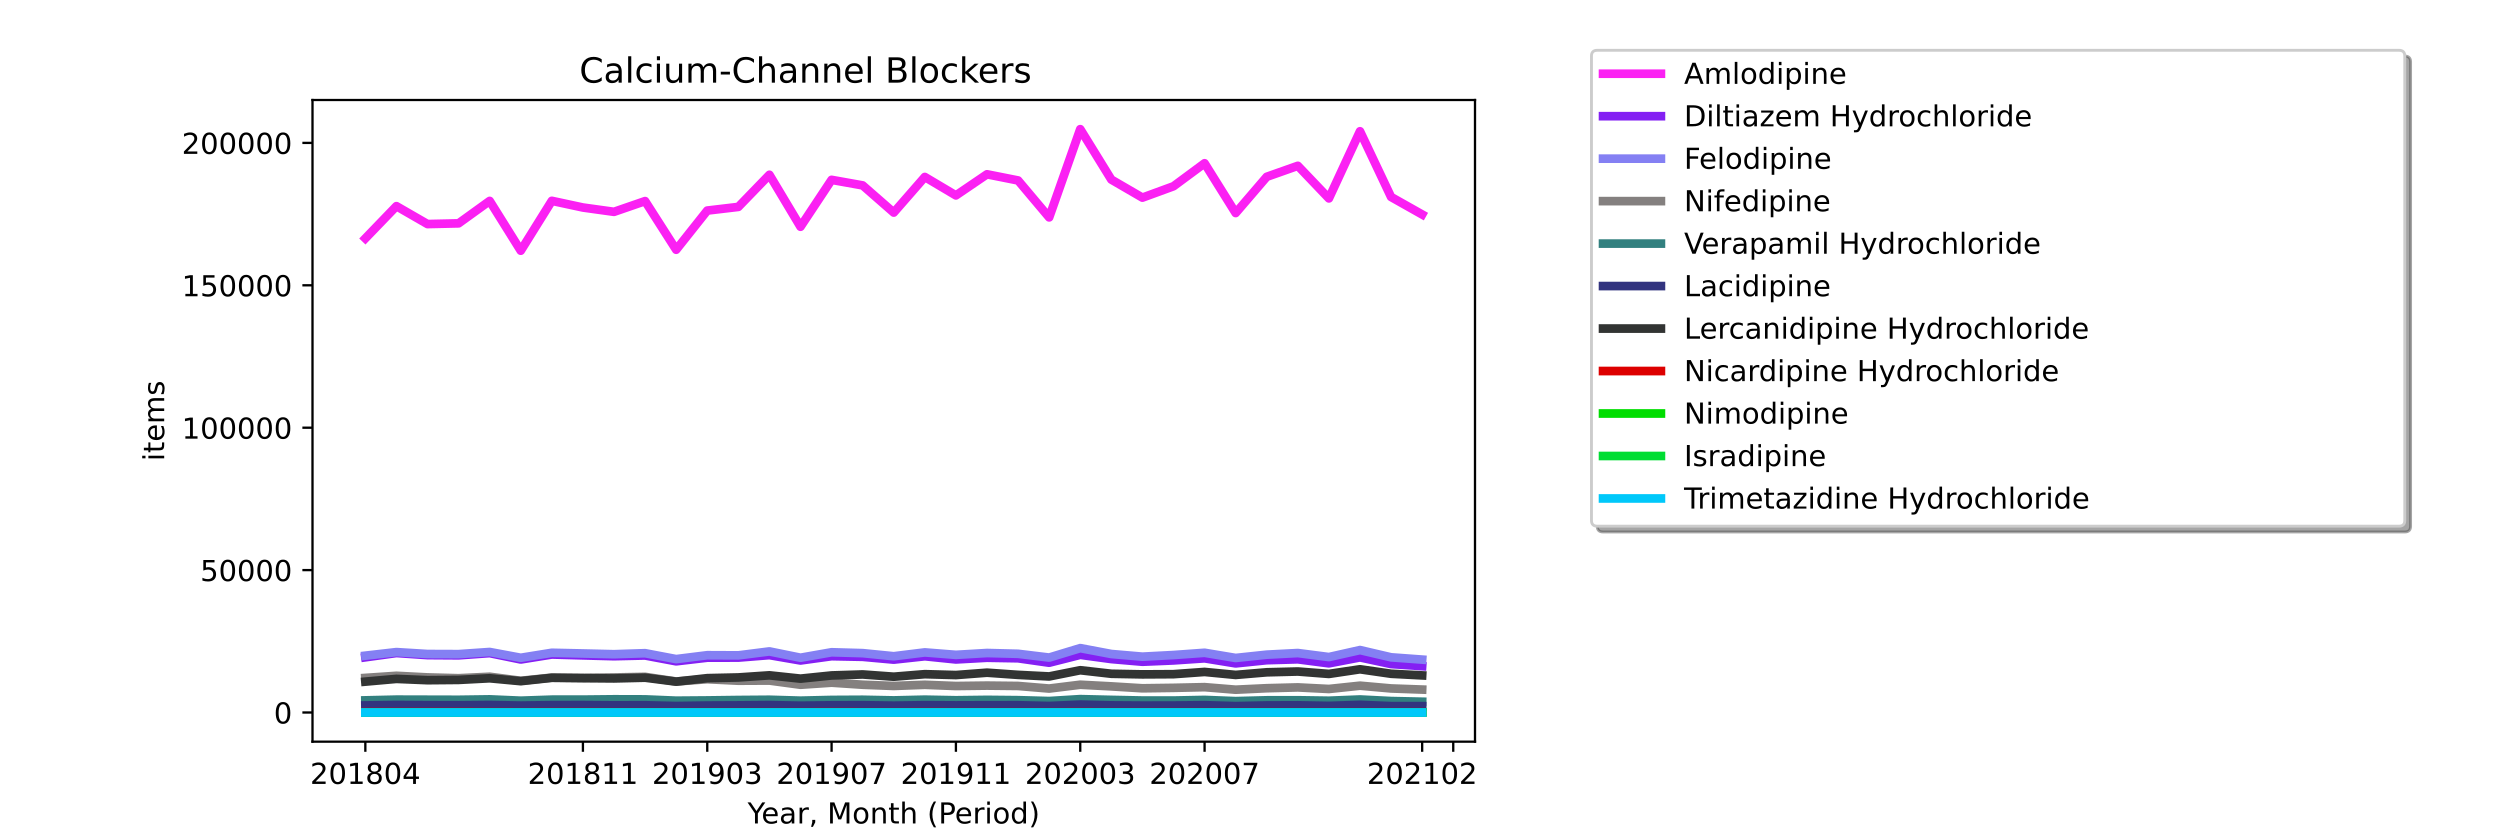
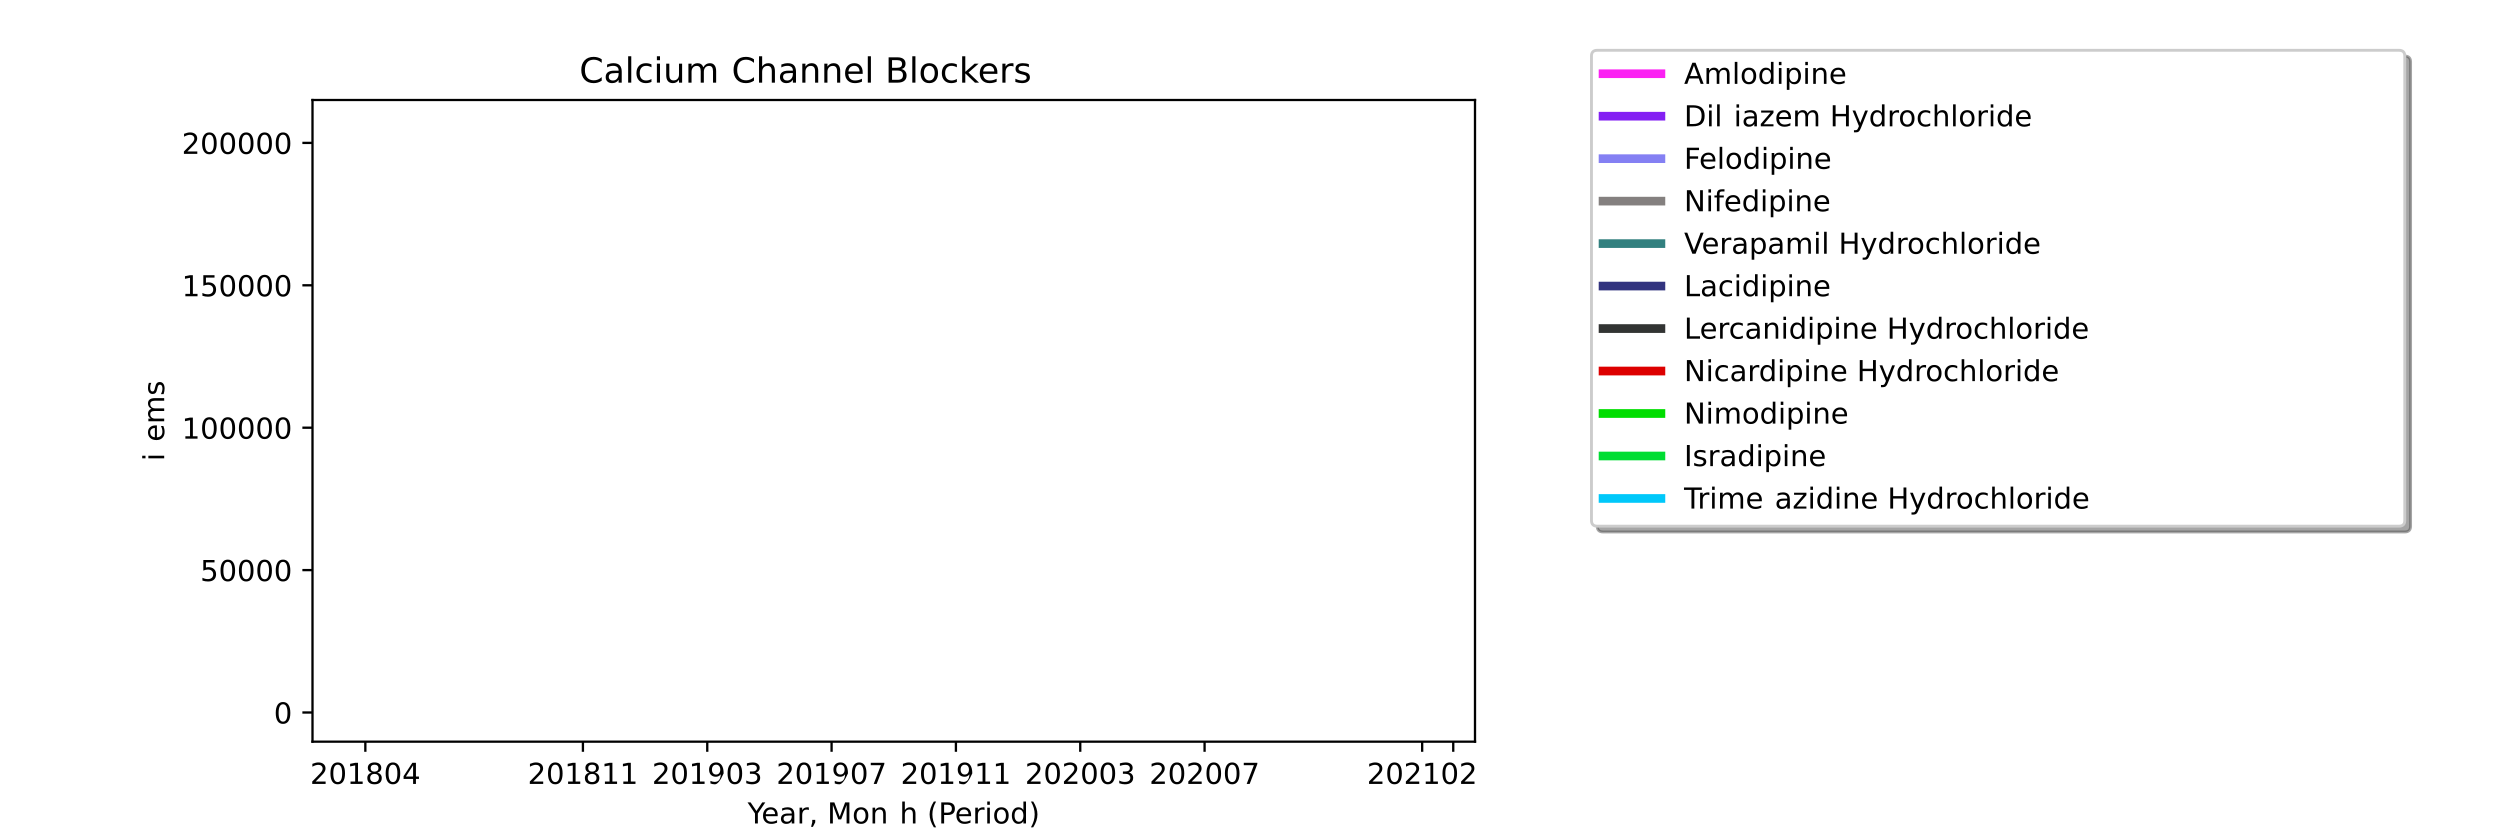
<svg xmlns="http://www.w3.org/2000/svg" xmlns:xlink="http://www.w3.org/1999/xlink" height="288pt" version="1.1" viewBox="0 0 864 288" width="864pt">
  <defs>
    <style type="text/css">*{stroke-linecap:butt;stroke-linejoin:round;}</style>
  </defs>
  <g id="figure_1">
    <g id="patch_1">
      <path d="M 0 288  L 864 288  L 864 0  L 0 0  z " style="fill:#ffffff;" />
    </g>
    <g id="axes_1">
      <g id="patch_2">
        <path d="M 108 256.32  L 509.76 256.32  L 509.76 34.56  L 108 34.56  z " style="fill:#ffffff;" />
      </g>
      <g id="matplotlib.axis_1">
        <g id="xtick_1">
          <g id="line2d_1">
            <defs>
              <path d="M 0 0  L 0 3.5  " id="m624aede15a" style="stroke:#000000;stroke-width:0.8;" />
            </defs>
            <g>
              <use style="stroke:#000000;stroke-width:0.8;" x="126.262" xlink:href="#m624aede15a" y="256.32" />
            </g>
          </g>
          <g id="text_1">
            <g transform="translate(107.174 270.918)scale(0.1 -0.1)">
              <defs>
                <path d="M 19.188 8.297  L 53.609 8.297  L 53.609 0  L 7.328 0  L 7.328 8.297  Q 12.938 14.109 22.625 23.891  Q 32.328 33.688 34.812 36.531  Q 39.547 41.844 41.422 45.531  Q 43.312 49.219 43.312 52.781  Q 43.312 58.594 39.234 62.25  Q 35.156 65.922 28.609 65.922  Q 23.969 65.922 18.812 64.312  Q 13.672 62.703 7.812 59.422  L 7.812 69.391  Q 13.766 71.781 18.938 73  Q 24.125 74.219 28.422 74.219  Q 39.75 74.219 46.484 68.547  Q 53.219 62.891 53.219 53.422  Q 53.219 48.922 51.531 44.891  Q 49.859 40.875 45.406 35.406  Q 44.188 33.984 37.641 27.219  Q 31.109 20.453 19.188 8.297  z " id="DejaVuSans-50" />
                <path d="M 31.781 66.406  Q 24.172 66.406 20.328 58.906  Q 16.5 51.422 16.5 36.375  Q 16.5 21.391 20.328 13.891  Q 24.172 6.391 31.781 6.391  Q 39.453 6.391 43.281 13.891  Q 47.125 21.391 47.125 36.375  Q 47.125 51.422 43.281 58.906  Q 39.453 66.406 31.781 66.406  z M 31.781 74.219  Q 44.047 74.219 50.516 64.516  Q 56.984 54.828 56.984 36.375  Q 56.984 17.969 50.516 8.266  Q 44.047 -1.422 31.781 -1.422  Q 19.531 -1.422 13.062 8.266  Q 6.594 17.969 6.594 36.375  Q 6.594 54.828 13.062 64.516  Q 19.531 74.219 31.781 74.219  z " id="DejaVuSans-48" />
                <path d="M 12.406 8.297  L 28.516 8.297  L 28.516 63.922  L 10.984 60.406  L 10.984 69.391  L 28.422 72.906  L 38.281 72.906  L 38.281 8.297  L 54.391 8.297  L 54.391 0  L 12.406 0  z " id="DejaVuSans-49" />
                <path d="M 31.781 34.625  Q 24.75 34.625 20.719 30.859  Q 16.703 27.094 16.703 20.516  Q 16.703 13.922 20.719 10.156  Q 24.75 6.391 31.781 6.391  Q 38.812 6.391 42.859 10.172  Q 46.922 13.969 46.922 20.516  Q 46.922 27.094 42.891 30.859  Q 38.875 34.625 31.781 34.625  z M 21.922 38.812  Q 15.578 40.375 12.031 44.719  Q 8.5 49.078 8.5 55.328  Q 8.5 64.062 14.719 69.141  Q 20.953 74.219 31.781 74.219  Q 42.672 74.219 48.875 69.141  Q 55.078 64.062 55.078 55.328  Q 55.078 49.078 51.531 44.719  Q 48 40.375 41.703 38.812  Q 48.828 37.156 52.797 32.312  Q 56.781 27.484 56.781 20.516  Q 56.781 9.906 50.312 4.234  Q 43.844 -1.422 31.781 -1.422  Q 19.734 -1.422 13.25 4.234  Q 6.781 9.906 6.781 20.516  Q 6.781 27.484 10.781 32.312  Q 14.797 37.156 21.922 38.812  z M 18.312 54.391  Q 18.312 48.734 21.844 45.562  Q 25.391 42.391 31.781 42.391  Q 38.141 42.391 41.719 45.562  Q 45.312 48.734 45.312 54.391  Q 45.312 60.062 41.719 63.234  Q 38.141 66.406 31.781 66.406  Q 25.391 66.406 21.844 63.234  Q 18.312 60.062 18.312 54.391  z " id="DejaVuSans-56" />
                <path d="M 37.797 64.312  L 12.891 25.391  L 37.797 25.391  z M 35.203 72.906  L 47.609 72.906  L 47.609 25.391  L 58.016 25.391  L 58.016 17.188  L 47.609 17.188  L 47.609 0  L 37.797 0  L 37.797 17.188  L 4.891 17.188  L 4.891 26.703  z " id="DejaVuSans-52" />
              </defs>
              <use xlink:href="#DejaVuSans-50" />
              <use x="63.623" xlink:href="#DejaVuSans-48" />
              <use x="127.246" xlink:href="#DejaVuSans-49" />
              <use x="190.869" xlink:href="#DejaVuSans-56" />
              <use x="254.492" xlink:href="#DejaVuSans-48" />
              <use x="318.115" xlink:href="#DejaVuSans-52" />
            </g>
          </g>
        </g>
        <g id="xtick_2">
          <g id="line2d_2">
            <g>
              <use style="stroke:#000000;stroke-width:0.8;" x="201.458" xlink:href="#m624aede15a" y="256.32" />
            </g>
          </g>
          <g id="text_2">
            <g transform="translate(182.37 270.918)scale(0.1 -0.1)">
              <use xlink:href="#DejaVuSans-50" />
              <use x="63.623" xlink:href="#DejaVuSans-48" />
              <use x="127.246" xlink:href="#DejaVuSans-49" />
              <use x="190.869" xlink:href="#DejaVuSans-56" />
              <use x="254.492" xlink:href="#DejaVuSans-49" />
              <use x="318.115" xlink:href="#DejaVuSans-49" />
            </g>
          </g>
        </g>
        <g id="xtick_3">
          <g id="line2d_3">
            <g>
              <use style="stroke:#000000;stroke-width:0.8;" x="244.427" xlink:href="#m624aede15a" y="256.32" />
            </g>
          </g>
          <g id="text_3">
            <g transform="translate(225.339 270.918)scale(0.1 -0.1)">
              <defs>
-                 <path d="M 10.984 1.516  L 10.984 10.5  Q 14.703 8.734 18.5 7.812  Q 22.312 6.891 25.984 6.891  Q 35.75 6.891 40.891 13.453  Q 46.047 20.016 46.781 33.406  Q 43.953 29.203 39.594 26.953  Q 35.25 24.703 29.984 24.703  Q 19.047 24.703 12.672 31.312  Q 6.297 37.938 6.297 49.422  Q 6.297 60.641 12.938 67.422  Q 19.578 74.219 30.609 74.219  Q 43.266 74.219 49.922 64.516  Q 56.594 54.828 56.594 36.375  Q 56.594 19.141 48.406 8.859  Q 40.234 -1.422 26.422 -1.422  Q 22.703 -1.422 18.891 -0.688  Q 15.094 0.047 10.984 1.516  z M 30.609 32.422  Q 37.25 32.422 41.125 36.953  Q 45.016 41.5 45.016 49.422  Q 45.016 57.281 41.125 61.844  Q 37.25 66.406 30.609 66.406  Q 23.969 66.406 20.094 61.844  Q 16.219 57.281 16.219 49.422  Q 16.219 41.5 20.094 36.953  Q 23.969 32.422 30.609 32.422  z " id="DejaVuSans-57" />
+                 <path d="M 10.984 1.516  L 10.984 10.5  Q 14.703 8.734 18.5 7.812  Q 22.312 6.891 25.984 6.891  Q 35.75 6.891 40.891 13.453  Q 46.047 20.016 46.781 33.406  Q 43.953 29.203 39.594 26.953  Q 35.25 24.703 29.984 24.703  Q 19.047 24.703 12.672 31.312  Q 6.297 37.938 6.297 49.422  Q 6.297 60.641 12.938 67.422  Q 19.578 74.219 30.609 74.219  Q 43.266 74.219 49.922 64.516  Q 56.594 54.828 56.594 36.375  Q 40.234 -1.422 26.422 -1.422  Q 22.703 -1.422 18.891 -0.688  Q 15.094 0.047 10.984 1.516  z M 30.609 32.422  Q 37.25 32.422 41.125 36.953  Q 45.016 41.5 45.016 49.422  Q 45.016 57.281 41.125 61.844  Q 37.25 66.406 30.609 66.406  Q 23.969 66.406 20.094 61.844  Q 16.219 57.281 16.219 49.422  Q 16.219 41.5 20.094 36.953  Q 23.969 32.422 30.609 32.422  z " id="DejaVuSans-57" />
                <path d="M 40.578 39.312  Q 47.656 37.797 51.625 33  Q 55.609 28.219 55.609 21.188  Q 55.609 10.406 48.188 4.484  Q 40.766 -1.422 27.094 -1.422  Q 22.516 -1.422 17.656 -0.516  Q 12.797 0.391 7.625 2.203  L 7.625 11.719  Q 11.719 9.328 16.594 8.109  Q 21.484 6.891 26.812 6.891  Q 36.078 6.891 40.938 10.547  Q 45.797 14.203 45.797 21.188  Q 45.797 27.641 41.281 31.266  Q 36.766 34.906 28.719 34.906  L 20.219 34.906  L 20.219 43.016  L 29.109 43.016  Q 36.375 43.016 40.234 45.922  Q 44.094 48.828 44.094 54.297  Q 44.094 59.906 40.109 62.906  Q 36.141 65.922 28.719 65.922  Q 24.656 65.922 20.016 65.031  Q 15.375 64.156 9.812 62.312  L 9.812 71.094  Q 15.438 72.656 20.344 73.438  Q 25.25 74.219 29.594 74.219  Q 40.828 74.219 47.359 69.109  Q 53.906 64.016 53.906 55.328  Q 53.906 49.266 50.438 45.094  Q 46.969 40.922 40.578 39.312  z " id="DejaVuSans-51" />
              </defs>
              <use xlink:href="#DejaVuSans-50" />
              <use x="63.623" xlink:href="#DejaVuSans-48" />
              <use x="127.246" xlink:href="#DejaVuSans-49" />
              <use x="190.869" xlink:href="#DejaVuSans-57" />
              <use x="254.492" xlink:href="#DejaVuSans-48" />
              <use x="318.115" xlink:href="#DejaVuSans-51" />
            </g>
          </g>
        </g>
        <g id="xtick_4">
          <g id="line2d_4">
            <g>
              <use style="stroke:#000000;stroke-width:0.8;" x="287.396" xlink:href="#m624aede15a" y="256.32" />
            </g>
          </g>
          <g id="text_4">
            <g transform="translate(268.308 270.918)scale(0.1 -0.1)">
              <defs>
                <path d="M 8.203 72.906  L 55.078 72.906  L 55.078 68.703  L 28.609 0  L 18.312 0  L 43.219 64.594  L 8.203 64.594  z " id="DejaVuSans-55" />
              </defs>
              <use xlink:href="#DejaVuSans-50" />
              <use x="63.623" xlink:href="#DejaVuSans-48" />
              <use x="127.246" xlink:href="#DejaVuSans-49" />
              <use x="190.869" xlink:href="#DejaVuSans-57" />
              <use x="254.492" xlink:href="#DejaVuSans-48" />
              <use x="318.115" xlink:href="#DejaVuSans-55" />
            </g>
          </g>
        </g>
        <g id="xtick_5">
          <g id="line2d_5">
            <g>
              <use style="stroke:#000000;stroke-width:0.8;" x="330.364" xlink:href="#m624aede15a" y="256.32" />
            </g>
          </g>
          <g id="text_5">
            <g transform="translate(311.277 270.918)scale(0.1 -0.1)">
              <use xlink:href="#DejaVuSans-50" />
              <use x="63.623" xlink:href="#DejaVuSans-48" />
              <use x="127.246" xlink:href="#DejaVuSans-49" />
              <use x="190.869" xlink:href="#DejaVuSans-57" />
              <use x="254.492" xlink:href="#DejaVuSans-49" />
              <use x="318.115" xlink:href="#DejaVuSans-49" />
            </g>
          </g>
        </g>
        <g id="xtick_6">
          <g id="line2d_6">
            <g>
              <use style="stroke:#000000;stroke-width:0.8;" x="373.333" xlink:href="#m624aede15a" y="256.32" />
            </g>
          </g>
          <g id="text_6">
            <g transform="translate(354.246 270.918)scale(0.1 -0.1)">
              <use xlink:href="#DejaVuSans-50" />
              <use x="63.623" xlink:href="#DejaVuSans-48" />
              <use x="127.246" xlink:href="#DejaVuSans-50" />
              <use x="190.869" xlink:href="#DejaVuSans-48" />
              <use x="254.492" xlink:href="#DejaVuSans-48" />
              <use x="318.115" xlink:href="#DejaVuSans-51" />
            </g>
          </g>
        </g>
        <g id="xtick_7">
          <g id="line2d_7">
            <g>
              <use style="stroke:#000000;stroke-width:0.8;" x="416.302" xlink:href="#m624aede15a" y="256.32" />
            </g>
          </g>
          <g id="text_7">
            <g transform="translate(397.215 270.918)scale(0.1 -0.1)">
              <use xlink:href="#DejaVuSans-50" />
              <use x="63.623" xlink:href="#DejaVuSans-48" />
              <use x="127.246" xlink:href="#DejaVuSans-50" />
              <use x="190.869" xlink:href="#DejaVuSans-48" />
              <use x="254.492" xlink:href="#DejaVuSans-48" />
              <use x="318.115" xlink:href="#DejaVuSans-55" />
            </g>
          </g>
        </g>
        <g id="xtick_8">
          <g id="line2d_8">
            <g>
              <use style="stroke:#000000;stroke-width:0.8;" x="491.498" xlink:href="#m624aede15a" y="256.32" />
            </g>
          </g>
          <g id="text_8">
            <g transform="translate(472.411 270.918)scale(0.1 -0.1)">
              <use xlink:href="#DejaVuSans-50" />
              <use x="63.623" xlink:href="#DejaVuSans-48" />
              <use x="127.246" xlink:href="#DejaVuSans-50" />
              <use x="190.869" xlink:href="#DejaVuSans-49" />
              <use x="254.492" xlink:href="#DejaVuSans-48" />
              <use x="318.115" xlink:href="#DejaVuSans-50" />
            </g>
          </g>
        </g>
        <g id="xtick_9">
          <g id="line2d_9">
            <g>
              <use style="stroke:#000000;stroke-width:0.8;" x="502.24" xlink:href="#m624aede15a" y="256.32" />
            </g>
          </g>
        </g>
        <g id="text_9">
          <g transform="translate(258.364 284.597)scale(0.1 -0.1)">
            <defs>
              <path d="M -0.203 72.906  L 10.406 72.906  L 30.609 42.922  L 50.688 72.906  L 61.281 72.906  L 35.5 34.719  L 35.5 0  L 25.594 0  L 25.594 34.719  z " id="DejaVuSans-89" />
              <path d="M 56.203 29.594  L 56.203 25.203  L 14.891 25.203  Q 15.484 15.922 20.484 11.062  Q 25.484 6.203 34.422 6.203  Q 39.594 6.203 44.453 7.469  Q 49.312 8.734 54.109 11.281  L 54.109 2.781  Q 49.266 0.734 44.188 -0.344  Q 39.109 -1.422 33.891 -1.422  Q 20.797 -1.422 13.156 6.188  Q 5.516 13.812 5.516 26.812  Q 5.516 40.234 12.766 48.109  Q 20.016 56 32.328 56  Q 43.359 56 49.781 48.891  Q 56.203 41.797 56.203 29.594  z M 47.219 32.234  Q 47.125 39.594 43.094 43.984  Q 39.062 48.391 32.422 48.391  Q 24.906 48.391 20.391 44.141  Q 15.875 39.891 15.188 32.172  z " id="DejaVuSans-101" />
              <path d="M 34.281 27.484  Q 23.391 27.484 19.188 25  Q 14.984 22.516 14.984 16.5  Q 14.984 11.719 18.141 8.906  Q 21.297 6.109 26.703 6.109  Q 34.188 6.109 38.703 11.406  Q 43.219 16.703 43.219 25.484  L 43.219 27.484  z M 52.203 31.203  L 52.203 0  L 43.219 0  L 43.219 8.297  Q 40.141 3.328 35.547 0.953  Q 30.953 -1.422 24.312 -1.422  Q 15.922 -1.422 10.953 3.297  Q 6 8.016 6 15.922  Q 6 25.141 12.172 29.828  Q 18.359 34.516 30.609 34.516  L 43.219 34.516  L 43.219 35.406  Q 43.219 41.609 39.141 45  Q 35.062 48.391 27.688 48.391  Q 23 48.391 18.547 47.266  Q 14.109 46.141 10.016 43.891  L 10.016 52.203  Q 14.938 54.109 19.578 55.047  Q 24.219 56 28.609 56  Q 40.484 56 46.344 49.844  Q 52.203 43.703 52.203 31.203  z " id="DejaVuSans-97" />
              <path d="M 41.109 46.297  Q 39.594 47.172 37.812 47.578  Q 36.031 48 33.891 48  Q 26.266 48 22.188 43.047  Q 18.109 38.094 18.109 28.812  L 18.109 0  L 9.078 0  L 9.078 54.688  L 18.109 54.688  L 18.109 46.188  Q 20.953 51.172 25.484 53.578  Q 30.031 56 36.531 56  Q 37.453 56 38.578 55.875  Q 39.703 55.766 41.062 55.516  z " id="DejaVuSans-114" />
              <path d="M 11.719 12.406  L 22.016 12.406  L 22.016 4  L 14.016 -11.625  L 7.719 -11.625  L 11.719 4  z " id="DejaVuSans-44" />
              <path id="DejaVuSans-32" />
              <path d="M 9.812 72.906  L 24.516 72.906  L 43.109 23.297  L 61.812 72.906  L 76.516 72.906  L 76.516 0  L 66.891 0  L 66.891 64.016  L 48.094 14.016  L 38.188 14.016  L 19.391 64.016  L 19.391 0  L 9.812 0  z " id="DejaVuSans-77" />
              <path d="M 30.609 48.391  Q 23.391 48.391 19.188 42.75  Q 14.984 37.109 14.984 27.297  Q 14.984 17.484 19.156 11.844  Q 23.344 6.203 30.609 6.203  Q 37.797 6.203 41.984 11.859  Q 46.188 17.531 46.188 27.297  Q 46.188 37.016 41.984 42.703  Q 37.797 48.391 30.609 48.391  z M 30.609 56  Q 42.328 56 49.016 48.375  Q 55.719 40.766 55.719 27.297  Q 55.719 13.875 49.016 6.219  Q 42.328 -1.422 30.609 -1.422  Q 18.844 -1.422 12.172 6.219  Q 5.516 13.875 5.516 27.297  Q 5.516 40.766 12.172 48.375  Q 18.844 56 30.609 56  z " id="DejaVuSans-111" />
              <path d="M 54.891 33.016  L 54.891 0  L 45.906 0  L 45.906 32.719  Q 45.906 40.484 42.875 44.328  Q 39.844 48.188 33.797 48.188  Q 26.516 48.188 22.312 43.547  Q 18.109 38.922 18.109 30.906  L 18.109 0  L 9.078 0  L 9.078 54.688  L 18.109 54.688  L 18.109 46.188  Q 21.344 51.125 25.703 53.562  Q 30.078 56 35.797 56  Q 45.219 56 50.047 50.172  Q 54.891 44.344 54.891 33.016  z " id="DejaVuSans-110" />
-               <path d="M 18.312 70.219  L 18.312 54.688  L 36.812 54.688  L 36.812 47.703  L 18.312 47.703  L 18.312 18.016  Q 18.312 11.328 20.141 9.422  Q 21.969 7.516 27.594 7.516  L 36.812 7.516  L 36.812 0  L 27.594 0  Q 17.188 0 13.234 3.875  Q 9.281 7.766 9.281 18.016  L 9.281 47.703  L 2.688 47.703  L 2.688 54.688  L 9.281 54.688  L 9.281 70.219  z " id="DejaVuSans-116" />
              <path d="M 54.891 33.016  L 54.891 0  L 45.906 0  L 45.906 32.719  Q 45.906 40.484 42.875 44.328  Q 39.844 48.188 33.797 48.188  Q 26.516 48.188 22.312 43.547  Q 18.109 38.922 18.109 30.906  L 18.109 0  L 9.078 0  L 9.078 75.984  L 18.109 75.984  L 18.109 46.188  Q 21.344 51.125 25.703 53.562  Q 30.078 56 35.797 56  Q 45.219 56 50.047 50.172  Q 54.891 44.344 54.891 33.016  z " id="DejaVuSans-104" />
              <path d="M 31 75.875  Q 24.469 64.656 21.281 53.656  Q 18.109 42.672 18.109 31.391  Q 18.109 20.125 21.312 9.062  Q 24.516 -2 31 -13.188  L 23.188 -13.188  Q 15.875 -1.703 12.234 9.375  Q 8.594 20.453 8.594 31.391  Q 8.594 42.281 12.203 53.312  Q 15.828 64.359 23.188 75.875  z " id="DejaVuSans-40" />
              <path d="M 19.672 64.797  L 19.672 37.406  L 32.078 37.406  Q 38.969 37.406 42.719 40.969  Q 46.484 44.531 46.484 51.125  Q 46.484 57.672 42.719 61.234  Q 38.969 64.797 32.078 64.797  z M 9.812 72.906  L 32.078 72.906  Q 44.344 72.906 50.609 67.359  Q 56.891 61.812 56.891 51.125  Q 56.891 40.328 50.609 34.812  Q 44.344 29.297 32.078 29.297  L 19.672 29.297  L 19.672 0  L 9.812 0  z " id="DejaVuSans-80" />
              <path d="M 9.422 54.688  L 18.406 54.688  L 18.406 0  L 9.422 0  z M 9.422 75.984  L 18.406 75.984  L 18.406 64.594  L 9.422 64.594  z " id="DejaVuSans-105" />
              <path d="M 45.406 46.391  L 45.406 75.984  L 54.391 75.984  L 54.391 0  L 45.406 0  L 45.406 8.203  Q 42.578 3.328 38.25 0.953  Q 33.938 -1.422 27.875 -1.422  Q 17.969 -1.422 11.734 6.484  Q 5.516 14.406 5.516 27.297  Q 5.516 40.188 11.734 48.094  Q 17.969 56 27.875 56  Q 33.938 56 38.25 53.625  Q 42.578 51.266 45.406 46.391  z M 14.797 27.297  Q 14.797 17.391 18.875 11.75  Q 22.953 6.109 30.078 6.109  Q 37.203 6.109 41.297 11.75  Q 45.406 17.391 45.406 27.297  Q 45.406 37.203 41.297 42.844  Q 37.203 48.484 30.078 48.484  Q 22.953 48.484 18.875 42.844  Q 14.797 37.203 14.797 27.297  z " id="DejaVuSans-100" />
              <path d="M 8.016 75.875  L 15.828 75.875  Q 23.141 64.359 26.781 53.312  Q 30.422 42.281 30.422 31.391  Q 30.422 20.453 26.781 9.375  Q 23.141 -1.703 15.828 -13.188  L 8.016 -13.188  Q 14.5 -2 17.703 9.062  Q 20.906 20.125 20.906 31.391  Q 20.906 42.672 17.703 53.656  Q 14.5 64.656 8.016 75.875  z " id="DejaVuSans-41" />
            </defs>
            <use xlink:href="#DejaVuSans-89" />
            <use x="47.834" xlink:href="#DejaVuSans-101" />
            <use x="109.357" xlink:href="#DejaVuSans-97" />
            <use x="170.637" xlink:href="#DejaVuSans-114" />
            <use x="211.75" xlink:href="#DejaVuSans-44" />
            <use x="243.537" xlink:href="#DejaVuSans-32" />
            <use x="275.324" xlink:href="#DejaVuSans-77" />
            <use x="361.604" xlink:href="#DejaVuSans-111" />
            <use x="422.785" xlink:href="#DejaVuSans-110" />
            <use x="486.164" xlink:href="#DejaVuSans-116" />
            <use x="525.373" xlink:href="#DejaVuSans-104" />
            <use x="588.752" xlink:href="#DejaVuSans-32" />
            <use x="620.539" xlink:href="#DejaVuSans-40" />
            <use x="659.553" xlink:href="#DejaVuSans-80" />
            <use x="716.23" xlink:href="#DejaVuSans-101" />
            <use x="777.754" xlink:href="#DejaVuSans-114" />
            <use x="818.867" xlink:href="#DejaVuSans-105" />
            <use x="846.65" xlink:href="#DejaVuSans-111" />
            <use x="907.832" xlink:href="#DejaVuSans-100" />
            <use x="971.309" xlink:href="#DejaVuSans-41" />
          </g>
        </g>
      </g>
      <g id="matplotlib.axis_2">
        <g id="ytick_1">
          <g id="line2d_10">
            <defs>
              <path d="M 0 0  L -3.5 0  " id="m921574d40f" style="stroke:#000000;stroke-width:0.8;" />
            </defs>
            <g>
              <use style="stroke:#000000;stroke-width:0.8;" x="108" xlink:href="#m921574d40f" y="246.24" />
            </g>
          </g>
          <g id="text_10">
            <g transform="translate(94.638 250.039)scale(0.1 -0.1)">
              <use xlink:href="#DejaVuSans-48" />
            </g>
          </g>
        </g>
        <g id="ytick_2">
          <g id="line2d_11">
            <g>
              <use style="stroke:#000000;stroke-width:0.8;" x="108" xlink:href="#m921574d40f" y="197.027" />
            </g>
          </g>
          <g id="text_11">
            <g transform="translate(69.188 200.826)scale(0.1 -0.1)">
              <defs>
                <path d="M 10.797 72.906  L 49.516 72.906  L 49.516 64.594  L 19.828 64.594  L 19.828 46.734  Q 21.969 47.469 24.109 47.828  Q 26.266 48.188 28.422 48.188  Q 40.625 48.188 47.75 41.5  Q 54.891 34.812 54.891 23.391  Q 54.891 11.625 47.562 5.094  Q 40.234 -1.422 26.906 -1.422  Q 22.312 -1.422 17.547 -0.641  Q 12.797 0.141 7.719 1.703  L 7.719 11.625  Q 12.109 9.234 16.797 8.062  Q 21.484 6.891 26.703 6.891  Q 35.156 6.891 40.078 11.328  Q 45.016 15.766 45.016 23.391  Q 45.016 31 40.078 35.438  Q 35.156 39.891 26.703 39.891  Q 22.75 39.891 18.812 39.016  Q 14.891 38.141 10.797 36.281  z " id="DejaVuSans-53" />
              </defs>
              <use xlink:href="#DejaVuSans-53" />
              <use x="63.623" xlink:href="#DejaVuSans-48" />
              <use x="127.246" xlink:href="#DejaVuSans-48" />
              <use x="190.869" xlink:href="#DejaVuSans-48" />
              <use x="254.492" xlink:href="#DejaVuSans-48" />
            </g>
          </g>
        </g>
        <g id="ytick_3">
          <g id="line2d_12">
            <g>
              <use style="stroke:#000000;stroke-width:0.8;" x="108" xlink:href="#m921574d40f" y="147.814" />
            </g>
          </g>
          <g id="text_12">
            <g transform="translate(62.825 151.613)scale(0.1 -0.1)">
              <use xlink:href="#DejaVuSans-49" />
              <use x="63.623" xlink:href="#DejaVuSans-48" />
              <use x="127.246" xlink:href="#DejaVuSans-48" />
              <use x="190.869" xlink:href="#DejaVuSans-48" />
              <use x="254.492" xlink:href="#DejaVuSans-48" />
              <use x="318.115" xlink:href="#DejaVuSans-48" />
            </g>
          </g>
        </g>
        <g id="ytick_4">
          <g id="line2d_13">
            <g>
              <use style="stroke:#000000;stroke-width:0.8;" x="108" xlink:href="#m921574d40f" y="98.6" />
            </g>
          </g>
          <g id="text_13">
            <g transform="translate(62.825 102.4)scale(0.1 -0.1)">
              <use xlink:href="#DejaVuSans-49" />
              <use x="63.623" xlink:href="#DejaVuSans-53" />
              <use x="127.246" xlink:href="#DejaVuSans-48" />
              <use x="190.869" xlink:href="#DejaVuSans-48" />
              <use x="254.492" xlink:href="#DejaVuSans-48" />
              <use x="318.115" xlink:href="#DejaVuSans-48" />
            </g>
          </g>
        </g>
        <g id="ytick_5">
          <g id="line2d_14">
            <g>
              <use style="stroke:#000000;stroke-width:0.8;" x="108" xlink:href="#m921574d40f" y="49.387" />
            </g>
          </g>
          <g id="text_14">
            <g transform="translate(62.825 53.186)scale(0.1 -0.1)">
              <use xlink:href="#DejaVuSans-50" />
              <use x="63.623" xlink:href="#DejaVuSans-48" />
              <use x="127.246" xlink:href="#DejaVuSans-48" />
              <use x="190.869" xlink:href="#DejaVuSans-48" />
              <use x="254.492" xlink:href="#DejaVuSans-48" />
              <use x="318.115" xlink:href="#DejaVuSans-48" />
            </g>
          </g>
        </g>
        <g id="text_15">
          <g transform="translate(56.745 159.341)rotate(-90)scale(0.1 -0.1)">
            <defs>
              <path d="M 52 44.188  Q 55.375 50.25 60.062 53.125  Q 64.75 56 71.094 56  Q 79.641 56 84.281 50.016  Q 88.922 44.047 88.922 33.016  L 88.922 0  L 79.891 0  L 79.891 32.719  Q 79.891 40.578 77.094 44.375  Q 74.312 48.188 68.609 48.188  Q 61.625 48.188 57.562 43.547  Q 53.516 38.922 53.516 30.906  L 53.516 0  L 44.484 0  L 44.484 32.719  Q 44.484 40.625 41.703 44.406  Q 38.922 48.188 33.109 48.188  Q 26.219 48.188 22.156 43.531  Q 18.109 38.875 18.109 30.906  L 18.109 0  L 9.078 0  L 9.078 54.688  L 18.109 54.688  L 18.109 46.188  Q 21.188 51.219 25.484 53.609  Q 29.781 56 35.688 56  Q 41.656 56 45.828 52.969  Q 50 49.953 52 44.188  z " id="DejaVuSans-109" />
              <path d="M 44.281 53.078  L 44.281 44.578  Q 40.484 46.531 36.375 47.5  Q 32.281 48.484 27.875 48.484  Q 21.188 48.484 17.844 46.438  Q 14.5 44.391 14.5 40.281  Q 14.5 37.156 16.891 35.375  Q 19.281 33.594 26.516 31.984  L 29.594 31.297  Q 39.156 29.25 43.188 25.516  Q 47.219 21.781 47.219 15.094  Q 47.219 7.469 41.188 3.016  Q 35.156 -1.422 24.609 -1.422  Q 20.219 -1.422 15.453 -0.562  Q 10.688 0.297 5.422 2  L 5.422 11.281  Q 10.406 8.688 15.234 7.391  Q 20.062 6.109 24.812 6.109  Q 31.156 6.109 34.562 8.281  Q 37.984 10.453 37.984 14.406  Q 37.984 18.062 35.516 20.016  Q 33.062 21.969 24.703 23.781  L 21.578 24.516  Q 13.234 26.266 9.516 29.906  Q 5.812 33.547 5.812 39.891  Q 5.812 47.609 11.281 51.797  Q 16.75 56 26.812 56  Q 31.781 56 36.172 55.266  Q 40.578 54.547 44.281 53.078  z " id="DejaVuSans-115" />
            </defs>
            <use xlink:href="#DejaVuSans-105" />
            <use x="27.783" xlink:href="#DejaVuSans-116" />
            <use x="66.992" xlink:href="#DejaVuSans-101" />
            <use x="128.516" xlink:href="#DejaVuSans-109" />
            <use x="225.928" xlink:href="#DejaVuSans-115" />
          </g>
        </g>
      </g>
      <g id="line2d_15">
        <path clip-path="url(#pe3d68d6762)" d="M 126.262 82.387  L 137.004 71.248  L 147.746 77.437  L 158.489 77.188  L 169.231 69.441  L 179.973 86.64  L 190.715 69.407  L 201.458 71.717  L 212.2 73.21  L 222.942 69.5  L 233.684 86.306  L 244.427 72.776  L 255.169 71.504  L 265.911 60.409  L 276.653 78.364  L 287.396 62.157  L 298.138 64.075  L 308.88 73.464  L 319.622 61.159  L 330.364 67.535  L 341.107 60.236  L 351.849 62.37  L 362.591 75.128  L 373.333 44.64  L 384.076 62.064  L 394.818 68.303  L 405.56 64.371  L 416.302 56.427  L 427.045 73.624  L 437.787 61.104  L 448.529 57.306  L 459.271 68.565  L 470.014 45.371  L 480.756 68.074  L 491.498 74.126  " style="fill:none;stroke:#fb20f3;stroke-linecap:square;stroke-width:3;" />
      </g>
      <g id="line2d_16">
        <path clip-path="url(#pe3d68d6762)" d="M 126.262 227.163  L 137.004 225.683  L 147.746 226.408  L 158.489 226.484  L 169.231 225.716  L 179.973 227.918  L 190.715 226.197  L 201.458 226.5  L 212.2 226.788  L 222.942 226.537  L 233.684 228.55  L 244.427 227.296  L 255.169 227.268  L 265.911 226.412  L 276.653 228.264  L 287.396 226.784  L 298.138 226.998  L 308.88 227.971  L 319.622 226.807  L 330.364 227.909  L 341.107 227.317  L 351.849 227.506  L 362.591 229.038  L 373.333 226.316  L 384.076 227.775  L 394.818 228.701  L 405.56 228.246  L 416.302 227.521  L 427.045 229.268  L 437.787 228.166  L 448.529 227.858  L 459.271 229.251  L 470.014 227.195  L 480.756 229.493  L 491.498 230.241  " style="fill:none;stroke:#8420f3;stroke-linecap:square;stroke-width:3;" />
      </g>
      <g id="line2d_17">
        <path clip-path="url(#pe3d68d6762)" d="M 126.262 226.602  L 137.004 225.366  L 147.746 226.027  L 158.489 226.067  L 169.231 225.326  L 179.973 227.33  L 190.715 225.603  L 201.458 225.842  L 212.2 226.1  L 222.942 225.745  L 233.684 227.784  L 244.427 226.445  L 255.169 226.494  L 265.911 225.129  L 276.653 227.312  L 287.396 225.421  L 298.138 225.725  L 308.88 226.799  L 319.622 225.469  L 330.364 226.318  L 341.107 225.68  L 351.849 225.954  L 362.591 227.256  L 373.333 223.994  L 384.076 226.021  L 394.818 226.944  L 405.56 226.38  L 416.302 225.6  L 427.045 227.391  L 437.787 226.253  L 448.529 225.691  L 459.271 227.078  L 470.014 224.664  L 480.756 227.17  L 491.498 227.955  " style="fill:none;stroke:#8480f3;stroke-linecap:square;stroke-width:3;" />
      </g>
      <g id="line2d_18">
        <path clip-path="url(#pe3d68d6762)" d="M 126.262 234.285  L 137.004 233.557  L 147.746 234.11  L 158.489 234.395  L 169.231 233.881  L 179.973 235.288  L 190.715 234.177  L 201.458 234.271  L 212.2 234.129  L 222.942 233.919  L 233.684 235.526  L 244.427 234.733  L 255.169 235.259  L 265.911 235.202  L 276.653 236.651  L 287.396 235.93  L 298.138 236.646  L 308.88 237.064  L 319.622 236.666  L 330.364 237.09  L 341.107 236.946  L 351.849 237.071  L 362.591 237.966  L 373.333 236.641  L 384.076 237.211  L 394.818 237.874  L 405.56 237.72  L 416.302 237.481  L 427.045 238.36  L 437.787 237.847  L 448.529 237.566  L 459.271 238.112  L 470.014 236.974  L 480.756 237.929  L 491.498 238.316  " style="fill:none;stroke:#84807f;stroke-linecap:square;stroke-width:3;" />
      </g>
      <g id="line2d_19">
        <path clip-path="url(#pe3d68d6762)" d="M 126.262 242.044  L 137.004 241.789  L 147.746 241.819  L 158.489 241.848  L 169.231 241.696  L 179.973 242.162  L 190.715 241.794  L 201.458 241.79  L 212.2 241.675  L 222.942 241.707  L 233.684 242.157  L 244.427 242.069  L 255.169 241.92  L 265.911 241.834  L 276.653 242.154  L 287.396 241.898  L 298.138 241.838  L 308.88 242.059  L 319.622 241.801  L 330.364 242.013  L 341.107 241.87  L 351.849 241.982  L 362.591 242.281  L 373.333 241.62  L 384.076 241.88  L 394.818 242.105  L 405.56 242.115  L 416.302 241.89  L 427.045 242.31  L 437.787 242.025  L 448.529 242.006  L 459.271 242.174  L 470.014 241.743  L 480.756 242.28  L 491.498 242.516  " style="fill:none;stroke:#32807f;stroke-linecap:square;stroke-width:3;" />
      </g>
      <g id="line2d_20">
        <path clip-path="url(#pe3d68d6762)" d="M 126.262 243.794  L 137.004 243.641  L 147.746 243.72  L 158.489 243.755  L 169.231 243.643  L 179.973 243.852  L 190.715 243.697  L 201.458 243.678  L 212.2 243.769  L 222.942 243.737  L 233.684 244.002  L 244.427 243.832  L 255.169 243.775  L 265.911 243.669  L 276.653 243.892  L 287.396 243.748  L 298.138 243.716  L 308.88 243.877  L 319.622 243.709  L 330.364 243.779  L 341.107 243.737  L 351.849 243.727  L 362.591 243.988  L 373.333 243.508  L 384.076 243.77  L 394.818 243.852  L 405.56 243.833  L 416.302 243.707  L 427.045 244.035  L 437.787 243.796  L 448.529 243.753  L 459.271 243.958  L 470.014 243.586  L 480.756 244.032  L 491.498 244.047  " style="fill:none;stroke:#32347f;stroke-linecap:square;stroke-width:3;" />
      </g>
      <g id="line2d_21">
        <path clip-path="url(#pe3d68d6762)" d="M 126.262 235.574  L 137.004 234.622  L 147.746 235.077  L 158.489 234.976  L 169.231 234.412  L 179.973 235.416  L 190.715 234.247  L 201.458 234.373  L 212.2 234.467  L 222.942 234.208  L 233.684 235.581  L 244.427 234.372  L 255.169 234.125  L 265.911 233.395  L 276.653 234.539  L 287.396 233.437  L 298.138 233.091  L 308.88 233.873  L 319.622 232.996  L 330.364 233.299  L 341.107 232.48  L 351.849 233.236  L 362.591 233.779  L 373.333 231.636  L 384.076 232.853  L 394.818 233.063  L 405.56 232.998  L 416.302 232.221  L 427.045 233.255  L 437.787 232.349  L 448.529 232.074  L 459.271 232.908  L 470.014 231.305  L 480.756 232.854  L 491.498 233.418  " style="fill:none;stroke:#323433;stroke-linecap:square;stroke-width:3;" />
      </g>
      <g id="line2d_22">
        <path clip-path="url(#pe3d68d6762)" d="M 126.262 246.098  L 137.004 246.094  L 147.746 246.101  L 158.489 246.098  L 169.231 246.111  L 179.973 246.134  L 190.715 246.116  L 201.458 246.118  L 212.2 246.135  L 222.942 246.131  L 233.684 246.152  L 244.427 246.133  L 255.169 246.136  L 265.911 246.143  L 276.653 246.13  L 287.396 246.122  L 298.138 246.128  L 308.88 246.137  L 319.622 246.118  L 330.364 246.13  L 341.107 246.131  L 351.849 246.13  L 362.591 246.133  L 373.333 246.122  L 384.076 246.135  L 394.818 246.132  L 405.56 246.143  L 416.302 246.131  L 427.045 246.146  L 437.787 246.13  L 448.529 246.128  L 459.271 246.149  L 470.014 246.128  L 480.756 246.144  L 491.498 246.146  " style="fill:none;stroke:#dd0000;stroke-linecap:square;stroke-width:3;" />
      </g>
      <g id="line2d_23">
        <path clip-path="url(#pe3d68d6762)" d="M 126.262 246.24  L 137.004 246.239  L 147.746 246.239  L 158.489 246.239  L 169.231 246.24  L 179.973 246.24  L 190.715 246.239  L 201.458 246.239  L 212.2 246.238  L 222.942 246.239  L 233.684 246.238  L 244.427 246.236  L 255.169 246.239  L 265.911 246.238  L 276.653 246.238  L 287.396 246.237  L 298.138 246.237  L 308.88 246.239  L 319.622 246.237  L 330.364 246.238  L 341.107 246.238  L 351.849 246.238  L 362.591 246.24  L 373.333 246.237  L 384.076 246.239  L 394.818 246.24  L 405.56 246.238  L 416.302 246.239  L 427.045 246.237  L 437.787 246.234  L 448.529 246.235  L 459.271 246.234  L 470.014 246.237  L 480.756 246.238  L 491.498 246.237  " style="fill:none;stroke:#00dd00;stroke-linecap:square;stroke-width:3;" />
      </g>
      <g id="line2d_24">
        <path clip-path="url(#pe3d68d6762)" d="M 126.262 246.24  L 137.004 246.24  L 147.746 246.24  L 158.489 246.24  L 169.231 246.239  L 179.973 246.24  L 190.715 246.239  L 201.458 246.24  L 212.2 246.235  L 222.942 246.24  L 233.684 246.24  L 244.427 246.24  L 255.169 246.24  L 265.911 246.24  L 276.653 246.24  L 287.396 246.24  L 298.138 246.24  L 308.88 246.24  L 319.622 246.24  L 330.364 246.24  L 341.107 246.24  L 351.849 246.24  L 362.591 246.24  L 373.333 246.24  L 384.076 246.24  L 394.818 246.24  L 405.56 246.24  L 416.302 246.24  L 427.045 246.24  L 437.787 246.24  L 448.529 246.24  L 459.271 246.24  L 470.014 246.24  L 480.756 246.24  L 491.498 246.24  " style="fill:none;stroke:#00dd33;stroke-linecap:square;stroke-width:3;" />
      </g>
      <g id="line2d_25">
        <path clip-path="url(#pe3d68d6762)" d="M 126.262 246.24  L 137.004 246.24  L 147.746 246.24  L 158.489 246.24  L 169.231 246.24  L 179.973 246.24  L 190.715 246.24  L 201.458 246.24  L 212.2 246.24  L 222.942 246.24  L 233.684 246.24  L 244.427 246.24  L 255.169 246.24  L 265.911 246.24  L 276.653 246.24  L 287.396 246.24  L 298.138 246.24  L 308.88 246.24  L 319.622 246.24  L 330.364 246.24  L 341.107 246.24  L 351.849 246.24  L 362.591 246.24  L 373.333 246.24  L 384.076 246.24  L 394.818 246.24  L 405.56 246.24  L 416.302 246.24  L 427.045 246.24  L 437.787 246.24  L 448.529 246.24  L 459.271 246.24  L 470.014 246.24  L 480.756 246.239  L 491.498 246.239  " style="fill:none;stroke:#00c8fa;stroke-linecap:square;stroke-width:3;" />
      </g>
      <g id="patch_3">
        <path d="M 108 256.32  L 108 34.56  " style="fill:none;stroke:#000000;stroke-linecap:square;stroke-linejoin:miter;stroke-width:0.8;" />
      </g>
      <g id="patch_4">
        <path d="M 509.76 256.32  L 509.76 34.56  " style="fill:none;stroke:#000000;stroke-linecap:square;stroke-linejoin:miter;stroke-width:0.8;" />
      </g>
      <g id="patch_5">
        <path d="M 108 256.32  L 509.76 256.32  " style="fill:none;stroke:#000000;stroke-linecap:square;stroke-linejoin:miter;stroke-width:0.8;" />
      </g>
      <g id="patch_6">
        <path d="M 108 34.56  L 509.76 34.56  " style="fill:none;stroke:#000000;stroke-linecap:square;stroke-linejoin:miter;stroke-width:0.8;" />
      </g>
      <g id="text_16">
        <g transform="translate(200.225 28.56)scale(0.12 -0.12)">
          <defs>
            <path d="M 64.406 67.281  L 64.406 56.891  Q 59.422 61.531 53.781 63.812  Q 48.141 66.109 41.797 66.109  Q 29.297 66.109 22.656 58.469  Q 16.016 50.828 16.016 36.375  Q 16.016 21.969 22.656 14.328  Q 29.297 6.688 41.797 6.688  Q 48.141 6.688 53.781 8.984  Q 59.422 11.281 64.406 15.922  L 64.406 5.609  Q 59.234 2.094 53.438 0.328  Q 47.656 -1.422 41.219 -1.422  Q 24.656 -1.422 15.125 8.703  Q 5.609 18.844 5.609 36.375  Q 5.609 53.953 15.125 64.078  Q 24.656 74.219 41.219 74.219  Q 47.75 74.219 53.531 72.484  Q 59.328 70.75 64.406 67.281  z " id="DejaVuSans-67" />
            <path d="M 9.422 75.984  L 18.406 75.984  L 18.406 0  L 9.422 0  z " id="DejaVuSans-108" />
            <path d="M 48.781 52.594  L 48.781 44.188  Q 44.969 46.297 41.141 47.344  Q 37.312 48.391 33.406 48.391  Q 24.656 48.391 19.812 42.844  Q 14.984 37.312 14.984 27.297  Q 14.984 17.281 19.812 11.734  Q 24.656 6.203 33.406 6.203  Q 37.312 6.203 41.141 7.25  Q 44.969 8.297 48.781 10.406  L 48.781 2.094  Q 45.016 0.344 40.984 -0.531  Q 36.969 -1.422 32.422 -1.422  Q 20.062 -1.422 12.781 6.344  Q 5.516 14.109 5.516 27.297  Q 5.516 40.672 12.859 48.328  Q 20.219 56 33.016 56  Q 37.156 56 41.109 55.141  Q 45.062 54.297 48.781 52.594  z " id="DejaVuSans-99" />
            <path d="M 8.5 21.578  L 8.5 54.688  L 17.484 54.688  L 17.484 21.922  Q 17.484 14.156 20.5 10.266  Q 23.531 6.391 29.594 6.391  Q 36.859 6.391 41.078 11.031  Q 45.312 15.672 45.312 23.688  L 45.312 54.688  L 54.297 54.688  L 54.297 0  L 45.312 0  L 45.312 8.406  Q 42.047 3.422 37.719 1  Q 33.406 -1.422 27.688 -1.422  Q 18.266 -1.422 13.375 4.438  Q 8.5 10.297 8.5 21.578  z M 31.109 56  z " id="DejaVuSans-117" />
-             <path d="M 4.891 31.391  L 31.203 31.391  L 31.203 23.391  L 4.891 23.391  z " id="DejaVuSans-45" />
            <path d="M 19.672 34.812  L 19.672 8.109  L 35.5 8.109  Q 43.453 8.109 47.281 11.406  Q 51.125 14.703 51.125 21.484  Q 51.125 28.328 47.281 31.562  Q 43.453 34.812 35.5 34.812  z M 19.672 64.797  L 19.672 42.828  L 34.281 42.828  Q 41.5 42.828 45.031 45.531  Q 48.578 48.25 48.578 53.812  Q 48.578 59.328 45.031 62.062  Q 41.5 64.797 34.281 64.797  z M 9.812 72.906  L 35.016 72.906  Q 46.297 72.906 52.391 68.219  Q 58.5 63.531 58.5 54.891  Q 58.5 48.188 55.375 44.234  Q 52.25 40.281 46.188 39.312  Q 53.469 37.75 57.5 32.781  Q 61.531 27.828 61.531 20.406  Q 61.531 10.641 54.891 5.312  Q 48.25 0 35.984 0  L 9.812 0  z " id="DejaVuSans-66" />
            <path d="M 9.078 75.984  L 18.109 75.984  L 18.109 31.109  L 44.922 54.688  L 56.391 54.688  L 27.391 29.109  L 57.625 0  L 45.906 0  L 18.109 26.703  L 18.109 0  L 9.078 0  z " id="DejaVuSans-107" />
          </defs>
          <use xlink:href="#DejaVuSans-67" />
          <use x="69.824" xlink:href="#DejaVuSans-97" />
          <use x="131.104" xlink:href="#DejaVuSans-108" />
          <use x="158.887" xlink:href="#DejaVuSans-99" />
          <use x="213.867" xlink:href="#DejaVuSans-105" />
          <use x="241.65" xlink:href="#DejaVuSans-117" />
          <use x="305.029" xlink:href="#DejaVuSans-109" />
          <use x="402.441" xlink:href="#DejaVuSans-45" />
          <use x="438.525" xlink:href="#DejaVuSans-67" />
          <use x="508.35" xlink:href="#DejaVuSans-104" />
          <use x="571.729" xlink:href="#DejaVuSans-97" />
          <use x="633.008" xlink:href="#DejaVuSans-110" />
          <use x="696.387" xlink:href="#DejaVuSans-110" />
          <use x="759.766" xlink:href="#DejaVuSans-101" />
          <use x="821.289" xlink:href="#DejaVuSans-108" />
          <use x="849.072" xlink:href="#DejaVuSans-32" />
          <use x="880.859" xlink:href="#DejaVuSans-66" />
          <use x="949.463" xlink:href="#DejaVuSans-108" />
          <use x="977.246" xlink:href="#DejaVuSans-111" />
          <use x="1038.428" xlink:href="#DejaVuSans-99" />
          <use x="1093.408" xlink:href="#DejaVuSans-107" />
          <use x="1147.693" xlink:href="#DejaVuSans-101" />
          <use x="1209.217" xlink:href="#DejaVuSans-114" />
          <use x="1250.33" xlink:href="#DejaVuSans-115" />
          <use x="1302.43" xlink:href="#DejaVuSans-32" />
          <use x="1334.217" xlink:href="#DejaVuSans-32" />
          <use x="1366.004" xlink:href="#DejaVuSans-32" />
          <use x="1397.791" xlink:href="#DejaVuSans-32" />
          <use x="1429.578" xlink:href="#DejaVuSans-32" />
          <use x="1461.365" xlink:href="#DejaVuSans-32" />
          <use x="1493.152" xlink:href="#DejaVuSans-32" />
          <use x="1524.939" xlink:href="#DejaVuSans-32" />
          <use x="1556.727" xlink:href="#DejaVuSans-32" />
          <use x="1588.514" xlink:href="#DejaVuSans-32" />
          <use x="1620.301" xlink:href="#DejaVuSans-32" />
          <use x="1652.088" xlink:href="#DejaVuSans-32" />
          <use x="1683.875" xlink:href="#DejaVuSans-32" />
          <use x="1715.662" xlink:href="#DejaVuSans-32" />
          <use x="1747.449" xlink:href="#DejaVuSans-32" />
          <use x="1779.236" xlink:href="#DejaVuSans-32" />
        </g>
      </g>
      <g id="legend_1">
        <g id="patch_7">
          <path d="M 554.012 183.843  L 831.092 183.843  Q 833.092 183.843 833.092 181.843  L 833.092 21.384  Q 833.092 19.384 831.092 19.384  L 554.012 19.384  Q 552.012 19.384 552.012 21.384  L 552.012 181.843  Q 552.012 183.843 554.012 183.843  z " style="fill:#4c4c4c;opacity:0.5;stroke:#4c4c4c;stroke-linejoin:miter;" />
        </g>
        <g id="patch_8">
          <path d="M 552.012 181.843  L 829.092 181.843  Q 831.092 181.843 831.092 179.843  L 831.092 19.384  Q 831.092 17.384 829.092 17.384  L 552.012 17.384  Q 550.012 17.384 550.012 19.384  L 550.012 179.843  Q 550.012 181.843 552.012 181.843  z " style="fill:#ffffff;stroke:#cccccc;stroke-linejoin:miter;" />
        </g>
        <g id="line2d_26">
          <path d="M 554.012 25.482  L 574.012 25.482  " style="fill:none;stroke:#fb20f3;stroke-linecap:square;stroke-width:3;" />
        </g>
        <g id="line2d_27" />
        <g id="text_17">
          <g transform="translate(582.012 28.982)scale(0.1 -0.1)">
            <defs>
              <path d="M 34.188 63.188  L 20.797 26.906  L 47.609 26.906  z M 28.609 72.906  L 39.797 72.906  L 67.578 0  L 57.328 0  L 50.688 18.703  L 17.828 18.703  L 11.188 0  L 0.781 0  z " id="DejaVuSans-65" />
              <path d="M 18.109 8.203  L 18.109 -20.797  L 9.078 -20.797  L 9.078 54.688  L 18.109 54.688  L 18.109 46.391  Q 20.953 51.266 25.266 53.625  Q 29.594 56 35.594 56  Q 45.562 56 51.781 48.094  Q 58.016 40.188 58.016 27.297  Q 58.016 14.406 51.781 6.484  Q 45.562 -1.422 35.594 -1.422  Q 29.594 -1.422 25.266 0.953  Q 20.953 3.328 18.109 8.203  z M 48.688 27.297  Q 48.688 37.203 44.609 42.844  Q 40.531 48.484 33.406 48.484  Q 26.266 48.484 22.188 42.844  Q 18.109 37.203 18.109 27.297  Q 18.109 17.391 22.188 11.75  Q 26.266 6.109 33.406 6.109  Q 40.531 6.109 44.609 11.75  Q 48.688 17.391 48.688 27.297  z " id="DejaVuSans-112" />
            </defs>
            <use xlink:href="#DejaVuSans-65" />
            <use x="68.408" xlink:href="#DejaVuSans-109" />
            <use x="165.82" xlink:href="#DejaVuSans-108" />
            <use x="193.604" xlink:href="#DejaVuSans-111" />
            <use x="254.785" xlink:href="#DejaVuSans-100" />
            <use x="318.262" xlink:href="#DejaVuSans-105" />
            <use x="346.045" xlink:href="#DejaVuSans-112" />
            <use x="409.521" xlink:href="#DejaVuSans-105" />
            <use x="437.305" xlink:href="#DejaVuSans-110" />
            <use x="500.684" xlink:href="#DejaVuSans-101" />
            <use x="562.207" xlink:href="#DejaVuSans-32" />
            <use x="593.994" xlink:href="#DejaVuSans-32" />
            <use x="625.781" xlink:href="#DejaVuSans-32" />
            <use x="657.568" xlink:href="#DejaVuSans-32" />
            <use x="689.355" xlink:href="#DejaVuSans-32" />
            <use x="721.143" xlink:href="#DejaVuSans-32" />
            <use x="752.93" xlink:href="#DejaVuSans-32" />
            <use x="784.717" xlink:href="#DejaVuSans-32" />
            <use x="816.504" xlink:href="#DejaVuSans-32" />
            <use x="848.291" xlink:href="#DejaVuSans-32" />
            <use x="880.078" xlink:href="#DejaVuSans-32" />
            <use x="911.865" xlink:href="#DejaVuSans-32" />
            <use x="943.652" xlink:href="#DejaVuSans-32" />
            <use x="975.439" xlink:href="#DejaVuSans-32" />
            <use x="1007.227" xlink:href="#DejaVuSans-32" />
            <use x="1039.014" xlink:href="#DejaVuSans-32" />
            <use x="1070.801" xlink:href="#DejaVuSans-32" />
            <use x="1102.588" xlink:href="#DejaVuSans-32" />
            <use x="1134.375" xlink:href="#DejaVuSans-32" />
            <use x="1166.162" xlink:href="#DejaVuSans-32" />
            <use x="1197.949" xlink:href="#DejaVuSans-32" />
            <use x="1229.736" xlink:href="#DejaVuSans-32" />
            <use x="1261.523" xlink:href="#DejaVuSans-32" />
            <use x="1293.311" xlink:href="#DejaVuSans-32" />
            <use x="1325.098" xlink:href="#DejaVuSans-32" />
            <use x="1356.885" xlink:href="#DejaVuSans-32" />
            <use x="1388.672" xlink:href="#DejaVuSans-32" />
            <use x="1420.459" xlink:href="#DejaVuSans-32" />
            <use x="1452.246" xlink:href="#DejaVuSans-32" />
            <use x="1484.033" xlink:href="#DejaVuSans-32" />
            <use x="1515.82" xlink:href="#DejaVuSans-32" />
            <use x="1547.607" xlink:href="#DejaVuSans-32" />
            <use x="1579.395" xlink:href="#DejaVuSans-32" />
            <use x="1611.182" xlink:href="#DejaVuSans-32" />
            <use x="1642.969" xlink:href="#DejaVuSans-32" />
            <use x="1674.756" xlink:href="#DejaVuSans-32" />
            <use x="1706.543" xlink:href="#DejaVuSans-32" />
            <use x="1738.33" xlink:href="#DejaVuSans-32" />
            <use x="1770.117" xlink:href="#DejaVuSans-32" />
            <use x="1801.904" xlink:href="#DejaVuSans-32" />
            <use x="1833.691" xlink:href="#DejaVuSans-32" />
            <use x="1865.479" xlink:href="#DejaVuSans-32" />
            <use x="1897.266" xlink:href="#DejaVuSans-32" />
            <use x="1929.053" xlink:href="#DejaVuSans-32" />
            <use x="1960.84" xlink:href="#DejaVuSans-32" />
            <use x="1992.627" xlink:href="#DejaVuSans-32" />
            <use x="2024.414" xlink:href="#DejaVuSans-32" />
            <use x="2056.201" xlink:href="#DejaVuSans-32" />
            <use x="2087.988" xlink:href="#DejaVuSans-32" />
            <use x="2119.775" xlink:href="#DejaVuSans-32" />
          </g>
        </g>
        <g id="line2d_28">
          <path d="M 554.012 40.161  L 574.012 40.161  " style="fill:none;stroke:#8420f3;stroke-linecap:square;stroke-width:3;" />
        </g>
        <g id="line2d_29" />
        <g id="text_18">
          <g transform="translate(582.012 43.661)scale(0.1 -0.1)">
            <defs>
              <path d="M 19.672 64.797  L 19.672 8.109  L 31.594 8.109  Q 46.688 8.109 53.688 14.938  Q 60.688 21.781 60.688 36.531  Q 60.688 51.172 53.688 57.984  Q 46.688 64.797 31.594 64.797  z M 9.812 72.906  L 30.078 72.906  Q 51.266 72.906 61.172 64.094  Q 71.094 55.281 71.094 36.531  Q 71.094 17.672 61.125 8.828  Q 51.172 0 30.078 0  L 9.812 0  z " id="DejaVuSans-68" />
              <path d="M 5.516 54.688  L 48.188 54.688  L 48.188 46.484  L 14.406 7.172  L 48.188 7.172  L 48.188 0  L 4.297 0  L 4.297 8.203  L 38.094 47.516  L 5.516 47.516  z " id="DejaVuSans-122" />
              <path d="M 9.812 72.906  L 19.672 72.906  L 19.672 43.016  L 55.516 43.016  L 55.516 72.906  L 65.375 72.906  L 65.375 0  L 55.516 0  L 55.516 34.719  L 19.672 34.719  L 19.672 0  L 9.812 0  z " id="DejaVuSans-72" />
              <path d="M 32.172 -5.078  Q 28.375 -14.844 24.75 -17.812  Q 21.141 -20.797 15.094 -20.797  L 7.906 -20.797  L 7.906 -13.281  L 13.188 -13.281  Q 16.891 -13.281 18.938 -11.516  Q 21 -9.766 23.484 -3.219  L 25.094 0.875  L 2.984 54.688  L 12.5 54.688  L 29.594 11.922  L 46.688 54.688  L 56.203 54.688  z " id="DejaVuSans-121" />
            </defs>
            <use xlink:href="#DejaVuSans-68" />
            <use x="77.002" xlink:href="#DejaVuSans-105" />
            <use x="104.785" xlink:href="#DejaVuSans-108" />
            <use x="132.568" xlink:href="#DejaVuSans-116" />
            <use x="171.777" xlink:href="#DejaVuSans-105" />
            <use x="199.561" xlink:href="#DejaVuSans-97" />
            <use x="260.84" xlink:href="#DejaVuSans-122" />
            <use x="313.33" xlink:href="#DejaVuSans-101" />
            <use x="374.854" xlink:href="#DejaVuSans-109" />
            <use x="472.266" xlink:href="#DejaVuSans-32" />
            <use x="504.053" xlink:href="#DejaVuSans-72" />
            <use x="579.248" xlink:href="#DejaVuSans-121" />
            <use x="638.428" xlink:href="#DejaVuSans-100" />
            <use x="701.904" xlink:href="#DejaVuSans-114" />
            <use x="740.768" xlink:href="#DejaVuSans-111" />
            <use x="801.949" xlink:href="#DejaVuSans-99" />
            <use x="856.93" xlink:href="#DejaVuSans-104" />
            <use x="920.309" xlink:href="#DejaVuSans-108" />
            <use x="948.092" xlink:href="#DejaVuSans-111" />
            <use x="1009.273" xlink:href="#DejaVuSans-114" />
            <use x="1050.387" xlink:href="#DejaVuSans-105" />
            <use x="1078.17" xlink:href="#DejaVuSans-100" />
            <use x="1141.646" xlink:href="#DejaVuSans-101" />
            <use x="1203.17" xlink:href="#DejaVuSans-32" />
            <use x="1234.957" xlink:href="#DejaVuSans-32" />
            <use x="1266.744" xlink:href="#DejaVuSans-32" />
            <use x="1298.531" xlink:href="#DejaVuSans-32" />
            <use x="1330.318" xlink:href="#DejaVuSans-32" />
            <use x="1362.105" xlink:href="#DejaVuSans-32" />
            <use x="1393.893" xlink:href="#DejaVuSans-32" />
            <use x="1425.68" xlink:href="#DejaVuSans-32" />
            <use x="1457.467" xlink:href="#DejaVuSans-32" />
            <use x="1489.254" xlink:href="#DejaVuSans-32" />
            <use x="1521.041" xlink:href="#DejaVuSans-32" />
            <use x="1552.828" xlink:href="#DejaVuSans-32" />
            <use x="1584.615" xlink:href="#DejaVuSans-32" />
            <use x="1616.402" xlink:href="#DejaVuSans-32" />
            <use x="1648.189" xlink:href="#DejaVuSans-32" />
            <use x="1679.977" xlink:href="#DejaVuSans-32" />
            <use x="1711.764" xlink:href="#DejaVuSans-32" />
            <use x="1743.551" xlink:href="#DejaVuSans-32" />
            <use x="1775.338" xlink:href="#DejaVuSans-32" />
            <use x="1807.125" xlink:href="#DejaVuSans-32" />
            <use x="1838.912" xlink:href="#DejaVuSans-32" />
            <use x="1870.699" xlink:href="#DejaVuSans-32" />
            <use x="1902.486" xlink:href="#DejaVuSans-32" />
            <use x="1934.273" xlink:href="#DejaVuSans-32" />
            <use x="1966.061" xlink:href="#DejaVuSans-32" />
            <use x="1997.848" xlink:href="#DejaVuSans-32" />
            <use x="2029.635" xlink:href="#DejaVuSans-32" />
            <use x="2061.422" xlink:href="#DejaVuSans-32" />
            <use x="2093.209" xlink:href="#DejaVuSans-32" />
            <use x="2124.996" xlink:href="#DejaVuSans-32" />
            <use x="2156.783" xlink:href="#DejaVuSans-32" />
            <use x="2188.57" xlink:href="#DejaVuSans-32" />
            <use x="2220.357" xlink:href="#DejaVuSans-32" />
            <use x="2252.145" xlink:href="#DejaVuSans-32" />
            <use x="2283.932" xlink:href="#DejaVuSans-32" />
            <use x="2315.719" xlink:href="#DejaVuSans-32" />
            <use x="2347.506" xlink:href="#DejaVuSans-32" />
          </g>
        </g>
        <g id="line2d_30">
          <path d="M 554.012 54.839  L 574.012 54.839  " style="fill:none;stroke:#8480f3;stroke-linecap:square;stroke-width:3;" />
        </g>
        <g id="line2d_31" />
        <g id="text_19">
          <g transform="translate(582.012 58.339)scale(0.1 -0.1)">
            <defs>
              <path d="M 9.812 72.906  L 51.703 72.906  L 51.703 64.594  L 19.672 64.594  L 19.672 43.109  L 48.578 43.109  L 48.578 34.812  L 19.672 34.812  L 19.672 0  L 9.812 0  z " id="DejaVuSans-70" />
            </defs>
            <use xlink:href="#DejaVuSans-70" />
            <use x="52.02" xlink:href="#DejaVuSans-101" />
            <use x="113.543" xlink:href="#DejaVuSans-108" />
            <use x="141.326" xlink:href="#DejaVuSans-111" />
            <use x="202.508" xlink:href="#DejaVuSans-100" />
            <use x="265.984" xlink:href="#DejaVuSans-105" />
            <use x="293.768" xlink:href="#DejaVuSans-112" />
            <use x="357.244" xlink:href="#DejaVuSans-105" />
            <use x="385.027" xlink:href="#DejaVuSans-110" />
            <use x="448.406" xlink:href="#DejaVuSans-101" />
            <use x="509.93" xlink:href="#DejaVuSans-32" />
            <use x="541.717" xlink:href="#DejaVuSans-32" />
            <use x="573.504" xlink:href="#DejaVuSans-32" />
            <use x="605.291" xlink:href="#DejaVuSans-32" />
            <use x="637.078" xlink:href="#DejaVuSans-32" />
            <use x="668.865" xlink:href="#DejaVuSans-32" />
            <use x="700.652" xlink:href="#DejaVuSans-32" />
            <use x="732.439" xlink:href="#DejaVuSans-32" />
            <use x="764.227" xlink:href="#DejaVuSans-32" />
            <use x="796.014" xlink:href="#DejaVuSans-32" />
            <use x="827.801" xlink:href="#DejaVuSans-32" />
            <use x="859.588" xlink:href="#DejaVuSans-32" />
            <use x="891.375" xlink:href="#DejaVuSans-32" />
            <use x="923.162" xlink:href="#DejaVuSans-32" />
            <use x="954.949" xlink:href="#DejaVuSans-32" />
            <use x="986.736" xlink:href="#DejaVuSans-32" />
            <use x="1018.523" xlink:href="#DejaVuSans-32" />
            <use x="1050.311" xlink:href="#DejaVuSans-32" />
            <use x="1082.098" xlink:href="#DejaVuSans-32" />
            <use x="1113.885" xlink:href="#DejaVuSans-32" />
            <use x="1145.672" xlink:href="#DejaVuSans-32" />
            <use x="1177.459" xlink:href="#DejaVuSans-32" />
            <use x="1209.246" xlink:href="#DejaVuSans-32" />
            <use x="1241.033" xlink:href="#DejaVuSans-32" />
            <use x="1272.82" xlink:href="#DejaVuSans-32" />
            <use x="1304.607" xlink:href="#DejaVuSans-32" />
            <use x="1336.395" xlink:href="#DejaVuSans-32" />
            <use x="1368.182" xlink:href="#DejaVuSans-32" />
            <use x="1399.969" xlink:href="#DejaVuSans-32" />
            <use x="1431.756" xlink:href="#DejaVuSans-32" />
            <use x="1463.543" xlink:href="#DejaVuSans-32" />
            <use x="1495.33" xlink:href="#DejaVuSans-32" />
            <use x="1527.117" xlink:href="#DejaVuSans-32" />
            <use x="1558.904" xlink:href="#DejaVuSans-32" />
            <use x="1590.691" xlink:href="#DejaVuSans-32" />
            <use x="1622.479" xlink:href="#DejaVuSans-32" />
            <use x="1654.266" xlink:href="#DejaVuSans-32" />
            <use x="1686.053" xlink:href="#DejaVuSans-32" />
            <use x="1717.84" xlink:href="#DejaVuSans-32" />
            <use x="1749.627" xlink:href="#DejaVuSans-32" />
            <use x="1781.414" xlink:href="#DejaVuSans-32" />
            <use x="1813.201" xlink:href="#DejaVuSans-32" />
            <use x="1844.988" xlink:href="#DejaVuSans-32" />
            <use x="1876.775" xlink:href="#DejaVuSans-32" />
            <use x="1908.562" xlink:href="#DejaVuSans-32" />
            <use x="1940.35" xlink:href="#DejaVuSans-32" />
            <use x="1972.137" xlink:href="#DejaVuSans-32" />
            <use x="2003.924" xlink:href="#DejaVuSans-32" />
            <use x="2035.711" xlink:href="#DejaVuSans-32" />
            <use x="2067.498" xlink:href="#DejaVuSans-32" />
          </g>
        </g>
        <g id="line2d_32">
          <path d="M 554.012 69.517  L 574.012 69.517  " style="fill:none;stroke:#84807f;stroke-linecap:square;stroke-width:3;" />
        </g>
        <g id="line2d_33" />
        <g id="text_20">
          <g transform="translate(582.012 73.017)scale(0.1 -0.1)">
            <defs>
              <path d="M 9.812 72.906  L 23.094 72.906  L 55.422 11.922  L 55.422 72.906  L 64.984 72.906  L 64.984 0  L 51.703 0  L 19.391 60.984  L 19.391 0  L 9.812 0  z " id="DejaVuSans-78" />
              <path d="M 37.109 75.984  L 37.109 68.5  L 28.516 68.5  Q 23.688 68.5 21.797 66.547  Q 19.922 64.594 19.922 59.516  L 19.922 54.688  L 34.719 54.688  L 34.719 47.703  L 19.922 47.703  L 19.922 0  L 10.891 0  L 10.891 47.703  L 2.297 47.703  L 2.297 54.688  L 10.891 54.688  L 10.891 58.5  Q 10.891 67.625 15.141 71.797  Q 19.391 75.984 28.609 75.984  z " id="DejaVuSans-102" />
            </defs>
            <use xlink:href="#DejaVuSans-78" />
            <use x="74.805" xlink:href="#DejaVuSans-105" />
            <use x="102.588" xlink:href="#DejaVuSans-102" />
            <use x="137.793" xlink:href="#DejaVuSans-101" />
            <use x="199.316" xlink:href="#DejaVuSans-100" />
            <use x="262.793" xlink:href="#DejaVuSans-105" />
            <use x="290.576" xlink:href="#DejaVuSans-112" />
            <use x="354.053" xlink:href="#DejaVuSans-105" />
            <use x="381.836" xlink:href="#DejaVuSans-110" />
            <use x="445.215" xlink:href="#DejaVuSans-101" />
            <use x="506.738" xlink:href="#DejaVuSans-32" />
            <use x="538.525" xlink:href="#DejaVuSans-32" />
            <use x="570.312" xlink:href="#DejaVuSans-32" />
            <use x="602.1" xlink:href="#DejaVuSans-32" />
            <use x="633.887" xlink:href="#DejaVuSans-32" />
            <use x="665.674" xlink:href="#DejaVuSans-32" />
            <use x="697.461" xlink:href="#DejaVuSans-32" />
            <use x="729.248" xlink:href="#DejaVuSans-32" />
            <use x="761.035" xlink:href="#DejaVuSans-32" />
            <use x="792.822" xlink:href="#DejaVuSans-32" />
            <use x="824.609" xlink:href="#DejaVuSans-32" />
            <use x="856.396" xlink:href="#DejaVuSans-32" />
            <use x="888.184" xlink:href="#DejaVuSans-32" />
            <use x="919.971" xlink:href="#DejaVuSans-32" />
            <use x="951.758" xlink:href="#DejaVuSans-32" />
            <use x="983.545" xlink:href="#DejaVuSans-32" />
            <use x="1015.332" xlink:href="#DejaVuSans-32" />
            <use x="1047.119" xlink:href="#DejaVuSans-32" />
            <use x="1078.906" xlink:href="#DejaVuSans-32" />
            <use x="1110.693" xlink:href="#DejaVuSans-32" />
            <use x="1142.48" xlink:href="#DejaVuSans-32" />
            <use x="1174.268" xlink:href="#DejaVuSans-32" />
            <use x="1206.055" xlink:href="#DejaVuSans-32" />
            <use x="1237.842" xlink:href="#DejaVuSans-32" />
            <use x="1269.629" xlink:href="#DejaVuSans-32" />
            <use x="1301.416" xlink:href="#DejaVuSans-32" />
            <use x="1333.203" xlink:href="#DejaVuSans-32" />
            <use x="1364.99" xlink:href="#DejaVuSans-32" />
            <use x="1396.777" xlink:href="#DejaVuSans-32" />
            <use x="1428.564" xlink:href="#DejaVuSans-32" />
            <use x="1460.352" xlink:href="#DejaVuSans-32" />
            <use x="1492.139" xlink:href="#DejaVuSans-32" />
            <use x="1523.926" xlink:href="#DejaVuSans-32" />
            <use x="1555.713" xlink:href="#DejaVuSans-32" />
            <use x="1587.5" xlink:href="#DejaVuSans-32" />
            <use x="1619.287" xlink:href="#DejaVuSans-32" />
            <use x="1651.074" xlink:href="#DejaVuSans-32" />
            <use x="1682.861" xlink:href="#DejaVuSans-32" />
            <use x="1714.648" xlink:href="#DejaVuSans-32" />
            <use x="1746.436" xlink:href="#DejaVuSans-32" />
            <use x="1778.223" xlink:href="#DejaVuSans-32" />
            <use x="1810.01" xlink:href="#DejaVuSans-32" />
            <use x="1841.797" xlink:href="#DejaVuSans-32" />
            <use x="1873.584" xlink:href="#DejaVuSans-32" />
            <use x="1905.371" xlink:href="#DejaVuSans-32" />
            <use x="1937.158" xlink:href="#DejaVuSans-32" />
            <use x="1968.945" xlink:href="#DejaVuSans-32" />
            <use x="2000.732" xlink:href="#DejaVuSans-32" />
            <use x="2032.52" xlink:href="#DejaVuSans-32" />
            <use x="2064.307" xlink:href="#DejaVuSans-32" />
          </g>
        </g>
        <g id="line2d_34">
          <path d="M 554.012 84.195  L 574.012 84.195  " style="fill:none;stroke:#32807f;stroke-linecap:square;stroke-width:3;" />
        </g>
        <g id="line2d_35" />
        <g id="text_21">
          <g transform="translate(582.012 87.695)scale(0.1 -0.1)">
            <defs>
              <path d="M 28.609 0  L 0.781 72.906  L 11.078 72.906  L 34.188 11.531  L 57.328 72.906  L 67.578 72.906  L 39.797 0  z " id="DejaVuSans-86" />
            </defs>
            <use xlink:href="#DejaVuSans-86" />
            <use x="60.658" xlink:href="#DejaVuSans-101" />
            <use x="122.182" xlink:href="#DejaVuSans-114" />
            <use x="163.295" xlink:href="#DejaVuSans-97" />
            <use x="224.574" xlink:href="#DejaVuSans-112" />
            <use x="288.051" xlink:href="#DejaVuSans-97" />
            <use x="349.33" xlink:href="#DejaVuSans-109" />
            <use x="446.742" xlink:href="#DejaVuSans-105" />
            <use x="474.525" xlink:href="#DejaVuSans-108" />
            <use x="502.309" xlink:href="#DejaVuSans-32" />
            <use x="534.096" xlink:href="#DejaVuSans-72" />
            <use x="609.291" xlink:href="#DejaVuSans-121" />
            <use x="668.471" xlink:href="#DejaVuSans-100" />
            <use x="731.947" xlink:href="#DejaVuSans-114" />
            <use x="770.811" xlink:href="#DejaVuSans-111" />
            <use x="831.992" xlink:href="#DejaVuSans-99" />
            <use x="886.973" xlink:href="#DejaVuSans-104" />
            <use x="950.352" xlink:href="#DejaVuSans-108" />
            <use x="978.135" xlink:href="#DejaVuSans-111" />
            <use x="1039.316" xlink:href="#DejaVuSans-114" />
            <use x="1080.43" xlink:href="#DejaVuSans-105" />
            <use x="1108.213" xlink:href="#DejaVuSans-100" />
            <use x="1171.689" xlink:href="#DejaVuSans-101" />
            <use x="1233.213" xlink:href="#DejaVuSans-32" />
            <use x="1265" xlink:href="#DejaVuSans-32" />
            <use x="1296.787" xlink:href="#DejaVuSans-32" />
            <use x="1328.574" xlink:href="#DejaVuSans-32" />
            <use x="1360.361" xlink:href="#DejaVuSans-32" />
            <use x="1392.148" xlink:href="#DejaVuSans-32" />
            <use x="1423.936" xlink:href="#DejaVuSans-32" />
            <use x="1455.723" xlink:href="#DejaVuSans-32" />
            <use x="1487.51" xlink:href="#DejaVuSans-32" />
            <use x="1519.297" xlink:href="#DejaVuSans-32" />
            <use x="1551.084" xlink:href="#DejaVuSans-32" />
            <use x="1582.871" xlink:href="#DejaVuSans-32" />
            <use x="1614.658" xlink:href="#DejaVuSans-32" />
            <use x="1646.445" xlink:href="#DejaVuSans-32" />
            <use x="1678.232" xlink:href="#DejaVuSans-32" />
            <use x="1710.02" xlink:href="#DejaVuSans-32" />
            <use x="1741.807" xlink:href="#DejaVuSans-32" />
            <use x="1773.594" xlink:href="#DejaVuSans-32" />
            <use x="1805.381" xlink:href="#DejaVuSans-32" />
            <use x="1837.168" xlink:href="#DejaVuSans-32" />
            <use x="1868.955" xlink:href="#DejaVuSans-32" />
            <use x="1900.742" xlink:href="#DejaVuSans-32" />
            <use x="1932.529" xlink:href="#DejaVuSans-32" />
            <use x="1964.316" xlink:href="#DejaVuSans-32" />
            <use x="1996.104" xlink:href="#DejaVuSans-32" />
            <use x="2027.891" xlink:href="#DejaVuSans-32" />
            <use x="2059.678" xlink:href="#DejaVuSans-32" />
            <use x="2091.465" xlink:href="#DejaVuSans-32" />
            <use x="2123.252" xlink:href="#DejaVuSans-32" />
            <use x="2155.039" xlink:href="#DejaVuSans-32" />
            <use x="2186.826" xlink:href="#DejaVuSans-32" />
            <use x="2218.613" xlink:href="#DejaVuSans-32" />
            <use x="2250.4" xlink:href="#DejaVuSans-32" />
            <use x="2282.188" xlink:href="#DejaVuSans-32" />
            <use x="2313.975" xlink:href="#DejaVuSans-32" />
            <use x="2345.762" xlink:href="#DejaVuSans-32" />
            <use x="2377.549" xlink:href="#DejaVuSans-32" />
          </g>
        </g>
        <g id="line2d_36">
          <path d="M 554.012 98.873  L 574.012 98.873  " style="fill:none;stroke:#32347f;stroke-linecap:square;stroke-width:3;" />
        </g>
        <g id="line2d_37" />
        <g id="text_22">
          <g transform="translate(582.012 102.373)scale(0.1 -0.1)">
            <defs>
              <path d="M 9.812 72.906  L 19.672 72.906  L 19.672 8.297  L 55.172 8.297  L 55.172 0  L 9.812 0  z " id="DejaVuSans-76" />
            </defs>
            <use xlink:href="#DejaVuSans-76" />
            <use x="55.713" xlink:href="#DejaVuSans-97" />
            <use x="116.992" xlink:href="#DejaVuSans-99" />
            <use x="171.973" xlink:href="#DejaVuSans-105" />
            <use x="199.756" xlink:href="#DejaVuSans-100" />
            <use x="263.232" xlink:href="#DejaVuSans-105" />
            <use x="291.016" xlink:href="#DejaVuSans-112" />
            <use x="354.492" xlink:href="#DejaVuSans-105" />
            <use x="382.275" xlink:href="#DejaVuSans-110" />
            <use x="445.654" xlink:href="#DejaVuSans-101" />
            <use x="507.178" xlink:href="#DejaVuSans-32" />
            <use x="538.965" xlink:href="#DejaVuSans-32" />
            <use x="570.752" xlink:href="#DejaVuSans-32" />
            <use x="602.539" xlink:href="#DejaVuSans-32" />
            <use x="634.326" xlink:href="#DejaVuSans-32" />
            <use x="666.113" xlink:href="#DejaVuSans-32" />
            <use x="697.9" xlink:href="#DejaVuSans-32" />
            <use x="729.688" xlink:href="#DejaVuSans-32" />
            <use x="761.475" xlink:href="#DejaVuSans-32" />
            <use x="793.262" xlink:href="#DejaVuSans-32" />
            <use x="825.049" xlink:href="#DejaVuSans-32" />
            <use x="856.836" xlink:href="#DejaVuSans-32" />
            <use x="888.623" xlink:href="#DejaVuSans-32" />
            <use x="920.41" xlink:href="#DejaVuSans-32" />
            <use x="952.197" xlink:href="#DejaVuSans-32" />
            <use x="983.984" xlink:href="#DejaVuSans-32" />
            <use x="1015.771" xlink:href="#DejaVuSans-32" />
            <use x="1047.559" xlink:href="#DejaVuSans-32" />
            <use x="1079.346" xlink:href="#DejaVuSans-32" />
            <use x="1111.133" xlink:href="#DejaVuSans-32" />
            <use x="1142.92" xlink:href="#DejaVuSans-32" />
            <use x="1174.707" xlink:href="#DejaVuSans-32" />
            <use x="1206.494" xlink:href="#DejaVuSans-32" />
            <use x="1238.281" xlink:href="#DejaVuSans-32" />
            <use x="1270.068" xlink:href="#DejaVuSans-32" />
            <use x="1301.855" xlink:href="#DejaVuSans-32" />
            <use x="1333.643" xlink:href="#DejaVuSans-32" />
            <use x="1365.43" xlink:href="#DejaVuSans-32" />
            <use x="1397.217" xlink:href="#DejaVuSans-32" />
            <use x="1429.004" xlink:href="#DejaVuSans-32" />
            <use x="1460.791" xlink:href="#DejaVuSans-32" />
            <use x="1492.578" xlink:href="#DejaVuSans-32" />
            <use x="1524.365" xlink:href="#DejaVuSans-32" />
            <use x="1556.152" xlink:href="#DejaVuSans-32" />
            <use x="1587.939" xlink:href="#DejaVuSans-32" />
            <use x="1619.727" xlink:href="#DejaVuSans-32" />
            <use x="1651.514" xlink:href="#DejaVuSans-32" />
            <use x="1683.301" xlink:href="#DejaVuSans-32" />
            <use x="1715.088" xlink:href="#DejaVuSans-32" />
            <use x="1746.875" xlink:href="#DejaVuSans-32" />
            <use x="1778.662" xlink:href="#DejaVuSans-32" />
            <use x="1810.449" xlink:href="#DejaVuSans-32" />
            <use x="1842.236" xlink:href="#DejaVuSans-32" />
            <use x="1874.023" xlink:href="#DejaVuSans-32" />
            <use x="1905.811" xlink:href="#DejaVuSans-32" />
            <use x="1937.598" xlink:href="#DejaVuSans-32" />
            <use x="1969.385" xlink:href="#DejaVuSans-32" />
            <use x="2001.172" xlink:href="#DejaVuSans-32" />
            <use x="2032.959" xlink:href="#DejaVuSans-32" />
            <use x="2064.746" xlink:href="#DejaVuSans-32" />
          </g>
        </g>
        <g id="line2d_38">
          <path d="M 554.012 113.551  L 574.012 113.551  " style="fill:none;stroke:#323433;stroke-linecap:square;stroke-width:3;" />
        </g>
        <g id="line2d_39" />
        <g id="text_23">
          <g transform="translate(582.012 117.051)scale(0.1 -0.1)">
            <use xlink:href="#DejaVuSans-76" />
            <use x="53.963" xlink:href="#DejaVuSans-101" />
            <use x="115.486" xlink:href="#DejaVuSans-114" />
            <use x="154.35" xlink:href="#DejaVuSans-99" />
            <use x="209.33" xlink:href="#DejaVuSans-97" />
            <use x="270.609" xlink:href="#DejaVuSans-110" />
            <use x="333.988" xlink:href="#DejaVuSans-105" />
            <use x="361.771" xlink:href="#DejaVuSans-100" />
            <use x="425.248" xlink:href="#DejaVuSans-105" />
            <use x="453.031" xlink:href="#DejaVuSans-112" />
            <use x="516.508" xlink:href="#DejaVuSans-105" />
            <use x="544.291" xlink:href="#DejaVuSans-110" />
            <use x="607.67" xlink:href="#DejaVuSans-101" />
            <use x="669.193" xlink:href="#DejaVuSans-32" />
            <use x="700.98" xlink:href="#DejaVuSans-72" />
            <use x="776.176" xlink:href="#DejaVuSans-121" />
            <use x="835.355" xlink:href="#DejaVuSans-100" />
            <use x="898.832" xlink:href="#DejaVuSans-114" />
            <use x="937.695" xlink:href="#DejaVuSans-111" />
            <use x="998.877" xlink:href="#DejaVuSans-99" />
            <use x="1053.857" xlink:href="#DejaVuSans-104" />
            <use x="1117.236" xlink:href="#DejaVuSans-108" />
            <use x="1145.02" xlink:href="#DejaVuSans-111" />
            <use x="1206.201" xlink:href="#DejaVuSans-114" />
            <use x="1247.314" xlink:href="#DejaVuSans-105" />
            <use x="1275.098" xlink:href="#DejaVuSans-100" />
            <use x="1338.574" xlink:href="#DejaVuSans-101" />
            <use x="1400.098" xlink:href="#DejaVuSans-32" />
            <use x="1431.885" xlink:href="#DejaVuSans-32" />
            <use x="1463.672" xlink:href="#DejaVuSans-32" />
            <use x="1495.459" xlink:href="#DejaVuSans-32" />
            <use x="1527.246" xlink:href="#DejaVuSans-32" />
            <use x="1559.033" xlink:href="#DejaVuSans-32" />
            <use x="1590.82" xlink:href="#DejaVuSans-32" />
            <use x="1622.607" xlink:href="#DejaVuSans-32" />
            <use x="1654.395" xlink:href="#DejaVuSans-32" />
            <use x="1686.182" xlink:href="#DejaVuSans-32" />
            <use x="1717.969" xlink:href="#DejaVuSans-32" />
            <use x="1749.756" xlink:href="#DejaVuSans-32" />
            <use x="1781.543" xlink:href="#DejaVuSans-32" />
            <use x="1813.33" xlink:href="#DejaVuSans-32" />
            <use x="1845.117" xlink:href="#DejaVuSans-32" />
            <use x="1876.904" xlink:href="#DejaVuSans-32" />
            <use x="1908.691" xlink:href="#DejaVuSans-32" />
            <use x="1940.479" xlink:href="#DejaVuSans-32" />
            <use x="1972.266" xlink:href="#DejaVuSans-32" />
            <use x="2004.053" xlink:href="#DejaVuSans-32" />
            <use x="2035.84" xlink:href="#DejaVuSans-32" />
            <use x="2067.627" xlink:href="#DejaVuSans-32" />
            <use x="2099.414" xlink:href="#DejaVuSans-32" />
            <use x="2131.201" xlink:href="#DejaVuSans-32" />
            <use x="2162.988" xlink:href="#DejaVuSans-32" />
            <use x="2194.775" xlink:href="#DejaVuSans-32" />
            <use x="2226.562" xlink:href="#DejaVuSans-32" />
            <use x="2258.35" xlink:href="#DejaVuSans-32" />
            <use x="2290.137" xlink:href="#DejaVuSans-32" />
            <use x="2321.924" xlink:href="#DejaVuSans-32" />
            <use x="2353.711" xlink:href="#DejaVuSans-32" />
            <use x="2385.498" xlink:href="#DejaVuSans-32" />
            <use x="2417.285" xlink:href="#DejaVuSans-32" />
          </g>
        </g>
        <g id="line2d_40">
          <path d="M 554.012 128.229  L 574.012 128.229  " style="fill:none;stroke:#dd0000;stroke-linecap:square;stroke-width:3;" />
        </g>
        <g id="line2d_41" />
        <g id="text_24">
          <g transform="translate(582.012 131.729)scale(0.1 -0.1)">
            <use xlink:href="#DejaVuSans-78" />
            <use x="74.805" xlink:href="#DejaVuSans-105" />
            <use x="102.588" xlink:href="#DejaVuSans-99" />
            <use x="157.568" xlink:href="#DejaVuSans-97" />
            <use x="218.848" xlink:href="#DejaVuSans-114" />
            <use x="258.211" xlink:href="#DejaVuSans-100" />
            <use x="321.688" xlink:href="#DejaVuSans-105" />
            <use x="349.471" xlink:href="#DejaVuSans-112" />
            <use x="412.947" xlink:href="#DejaVuSans-105" />
            <use x="440.73" xlink:href="#DejaVuSans-110" />
            <use x="504.109" xlink:href="#DejaVuSans-101" />
            <use x="565.633" xlink:href="#DejaVuSans-32" />
            <use x="597.42" xlink:href="#DejaVuSans-72" />
            <use x="672.615" xlink:href="#DejaVuSans-121" />
            <use x="731.795" xlink:href="#DejaVuSans-100" />
            <use x="795.271" xlink:href="#DejaVuSans-114" />
            <use x="834.135" xlink:href="#DejaVuSans-111" />
            <use x="895.316" xlink:href="#DejaVuSans-99" />
            <use x="950.297" xlink:href="#DejaVuSans-104" />
            <use x="1013.676" xlink:href="#DejaVuSans-108" />
            <use x="1041.459" xlink:href="#DejaVuSans-111" />
            <use x="1102.641" xlink:href="#DejaVuSans-114" />
            <use x="1143.754" xlink:href="#DejaVuSans-105" />
            <use x="1171.537" xlink:href="#DejaVuSans-100" />
            <use x="1235.014" xlink:href="#DejaVuSans-101" />
            <use x="1296.537" xlink:href="#DejaVuSans-32" />
            <use x="1328.324" xlink:href="#DejaVuSans-32" />
            <use x="1360.111" xlink:href="#DejaVuSans-32" />
            <use x="1391.898" xlink:href="#DejaVuSans-32" />
            <use x="1423.686" xlink:href="#DejaVuSans-32" />
            <use x="1455.473" xlink:href="#DejaVuSans-32" />
            <use x="1487.26" xlink:href="#DejaVuSans-32" />
            <use x="1519.047" xlink:href="#DejaVuSans-32" />
            <use x="1550.834" xlink:href="#DejaVuSans-32" />
            <use x="1582.621" xlink:href="#DejaVuSans-32" />
            <use x="1614.408" xlink:href="#DejaVuSans-32" />
            <use x="1646.195" xlink:href="#DejaVuSans-32" />
            <use x="1677.982" xlink:href="#DejaVuSans-32" />
            <use x="1709.77" xlink:href="#DejaVuSans-32" />
            <use x="1741.557" xlink:href="#DejaVuSans-32" />
            <use x="1773.344" xlink:href="#DejaVuSans-32" />
            <use x="1805.131" xlink:href="#DejaVuSans-32" />
            <use x="1836.918" xlink:href="#DejaVuSans-32" />
            <use x="1868.705" xlink:href="#DejaVuSans-32" />
            <use x="1900.492" xlink:href="#DejaVuSans-32" />
            <use x="1932.279" xlink:href="#DejaVuSans-32" />
            <use x="1964.066" xlink:href="#DejaVuSans-32" />
            <use x="1995.854" xlink:href="#DejaVuSans-32" />
            <use x="2027.641" xlink:href="#DejaVuSans-32" />
            <use x="2059.428" xlink:href="#DejaVuSans-32" />
            <use x="2091.215" xlink:href="#DejaVuSans-32" />
            <use x="2123.002" xlink:href="#DejaVuSans-32" />
            <use x="2154.789" xlink:href="#DejaVuSans-32" />
            <use x="2186.576" xlink:href="#DejaVuSans-32" />
            <use x="2218.363" xlink:href="#DejaVuSans-32" />
            <use x="2250.15" xlink:href="#DejaVuSans-32" />
            <use x="2281.938" xlink:href="#DejaVuSans-32" />
            <use x="2313.725" xlink:href="#DejaVuSans-32" />
            <use x="2345.512" xlink:href="#DejaVuSans-32" />
            <use x="2377.299" xlink:href="#DejaVuSans-32" />
          </g>
        </g>
        <g id="line2d_42">
          <path d="M 554.012 142.907  L 574.012 142.907  " style="fill:none;stroke:#00dd00;stroke-linecap:square;stroke-width:3;" />
        </g>
        <g id="line2d_43" />
        <g id="text_25">
          <g transform="translate(582.012 146.407)scale(0.1 -0.1)">
            <use xlink:href="#DejaVuSans-78" />
            <use x="74.805" xlink:href="#DejaVuSans-105" />
            <use x="102.588" xlink:href="#DejaVuSans-109" />
            <use x="200" xlink:href="#DejaVuSans-111" />
            <use x="261.182" xlink:href="#DejaVuSans-100" />
            <use x="324.658" xlink:href="#DejaVuSans-105" />
            <use x="352.441" xlink:href="#DejaVuSans-112" />
            <use x="415.918" xlink:href="#DejaVuSans-105" />
            <use x="443.701" xlink:href="#DejaVuSans-110" />
            <use x="507.08" xlink:href="#DejaVuSans-101" />
            <use x="568.604" xlink:href="#DejaVuSans-32" />
            <use x="600.391" xlink:href="#DejaVuSans-32" />
            <use x="632.178" xlink:href="#DejaVuSans-32" />
            <use x="663.965" xlink:href="#DejaVuSans-32" />
            <use x="695.752" xlink:href="#DejaVuSans-32" />
            <use x="727.539" xlink:href="#DejaVuSans-32" />
            <use x="759.326" xlink:href="#DejaVuSans-32" />
            <use x="791.113" xlink:href="#DejaVuSans-32" />
            <use x="822.9" xlink:href="#DejaVuSans-32" />
            <use x="854.688" xlink:href="#DejaVuSans-32" />
            <use x="886.475" xlink:href="#DejaVuSans-32" />
            <use x="918.262" xlink:href="#DejaVuSans-32" />
            <use x="950.049" xlink:href="#DejaVuSans-32" />
            <use x="981.836" xlink:href="#DejaVuSans-32" />
            <use x="1013.623" xlink:href="#DejaVuSans-32" />
            <use x="1045.41" xlink:href="#DejaVuSans-32" />
            <use x="1077.197" xlink:href="#DejaVuSans-32" />
            <use x="1108.984" xlink:href="#DejaVuSans-32" />
            <use x="1140.771" xlink:href="#DejaVuSans-32" />
            <use x="1172.559" xlink:href="#DejaVuSans-32" />
            <use x="1204.346" xlink:href="#DejaVuSans-32" />
            <use x="1236.133" xlink:href="#DejaVuSans-32" />
            <use x="1267.92" xlink:href="#DejaVuSans-32" />
            <use x="1299.707" xlink:href="#DejaVuSans-32" />
            <use x="1331.494" xlink:href="#DejaVuSans-32" />
            <use x="1363.281" xlink:href="#DejaVuSans-32" />
            <use x="1395.068" xlink:href="#DejaVuSans-32" />
            <use x="1426.855" xlink:href="#DejaVuSans-32" />
            <use x="1458.643" xlink:href="#DejaVuSans-32" />
            <use x="1490.43" xlink:href="#DejaVuSans-32" />
            <use x="1522.217" xlink:href="#DejaVuSans-32" />
            <use x="1554.004" xlink:href="#DejaVuSans-32" />
            <use x="1585.791" xlink:href="#DejaVuSans-32" />
            <use x="1617.578" xlink:href="#DejaVuSans-32" />
            <use x="1649.365" xlink:href="#DejaVuSans-32" />
            <use x="1681.152" xlink:href="#DejaVuSans-32" />
            <use x="1712.939" xlink:href="#DejaVuSans-32" />
            <use x="1744.727" xlink:href="#DejaVuSans-32" />
            <use x="1776.514" xlink:href="#DejaVuSans-32" />
            <use x="1808.301" xlink:href="#DejaVuSans-32" />
            <use x="1840.088" xlink:href="#DejaVuSans-32" />
            <use x="1871.875" xlink:href="#DejaVuSans-32" />
            <use x="1903.662" xlink:href="#DejaVuSans-32" />
            <use x="1935.449" xlink:href="#DejaVuSans-32" />
            <use x="1967.236" xlink:href="#DejaVuSans-32" />
            <use x="1999.023" xlink:href="#DejaVuSans-32" />
            <use x="2030.811" xlink:href="#DejaVuSans-32" />
            <use x="2062.598" xlink:href="#DejaVuSans-32" />
            <use x="2094.385" xlink:href="#DejaVuSans-32" />
            <use x="2126.172" xlink:href="#DejaVuSans-32" />
          </g>
        </g>
        <g id="line2d_44">
          <path d="M 554.012 157.586  L 574.012 157.586  " style="fill:none;stroke:#00dd33;stroke-linecap:square;stroke-width:3;" />
        </g>
        <g id="line2d_45" />
        <g id="text_26">
          <g transform="translate(582.012 161.086)scale(0.1 -0.1)">
            <defs>
              <path d="M 9.812 72.906  L 19.672 72.906  L 19.672 0  L 9.812 0  z " id="DejaVuSans-73" />
            </defs>
            <use xlink:href="#DejaVuSans-73" />
            <use x="29.492" xlink:href="#DejaVuSans-115" />
            <use x="81.592" xlink:href="#DejaVuSans-114" />
            <use x="122.705" xlink:href="#DejaVuSans-97" />
            <use x="183.984" xlink:href="#DejaVuSans-100" />
            <use x="247.461" xlink:href="#DejaVuSans-105" />
            <use x="275.244" xlink:href="#DejaVuSans-112" />
            <use x="338.721" xlink:href="#DejaVuSans-105" />
            <use x="366.504" xlink:href="#DejaVuSans-110" />
            <use x="429.883" xlink:href="#DejaVuSans-101" />
            <use x="491.406" xlink:href="#DejaVuSans-32" />
            <use x="523.193" xlink:href="#DejaVuSans-32" />
            <use x="554.98" xlink:href="#DejaVuSans-32" />
            <use x="586.768" xlink:href="#DejaVuSans-32" />
            <use x="618.555" xlink:href="#DejaVuSans-32" />
            <use x="650.342" xlink:href="#DejaVuSans-32" />
            <use x="682.129" xlink:href="#DejaVuSans-32" />
            <use x="713.916" xlink:href="#DejaVuSans-32" />
            <use x="745.703" xlink:href="#DejaVuSans-32" />
            <use x="777.49" xlink:href="#DejaVuSans-32" />
            <use x="809.277" xlink:href="#DejaVuSans-32" />
            <use x="841.064" xlink:href="#DejaVuSans-32" />
            <use x="872.852" xlink:href="#DejaVuSans-32" />
            <use x="904.639" xlink:href="#DejaVuSans-32" />
            <use x="936.426" xlink:href="#DejaVuSans-32" />
            <use x="968.213" xlink:href="#DejaVuSans-32" />
            <use x="1000" xlink:href="#DejaVuSans-32" />
            <use x="1031.787" xlink:href="#DejaVuSans-32" />
            <use x="1063.574" xlink:href="#DejaVuSans-32" />
            <use x="1095.361" xlink:href="#DejaVuSans-32" />
            <use x="1127.148" xlink:href="#DejaVuSans-32" />
            <use x="1158.936" xlink:href="#DejaVuSans-32" />
            <use x="1190.723" xlink:href="#DejaVuSans-32" />
            <use x="1222.51" xlink:href="#DejaVuSans-32" />
            <use x="1254.297" xlink:href="#DejaVuSans-32" />
            <use x="1286.084" xlink:href="#DejaVuSans-32" />
            <use x="1317.871" xlink:href="#DejaVuSans-32" />
            <use x="1349.658" xlink:href="#DejaVuSans-32" />
            <use x="1381.445" xlink:href="#DejaVuSans-32" />
            <use x="1413.232" xlink:href="#DejaVuSans-32" />
            <use x="1445.02" xlink:href="#DejaVuSans-32" />
            <use x="1476.807" xlink:href="#DejaVuSans-32" />
            <use x="1508.594" xlink:href="#DejaVuSans-32" />
            <use x="1540.381" xlink:href="#DejaVuSans-32" />
            <use x="1572.168" xlink:href="#DejaVuSans-32" />
            <use x="1603.955" xlink:href="#DejaVuSans-32" />
            <use x="1635.742" xlink:href="#DejaVuSans-32" />
            <use x="1667.529" xlink:href="#DejaVuSans-32" />
            <use x="1699.316" xlink:href="#DejaVuSans-32" />
            <use x="1731.104" xlink:href="#DejaVuSans-32" />
            <use x="1762.891" xlink:href="#DejaVuSans-32" />
            <use x="1794.678" xlink:href="#DejaVuSans-32" />
            <use x="1826.465" xlink:href="#DejaVuSans-32" />
            <use x="1858.252" xlink:href="#DejaVuSans-32" />
            <use x="1890.039" xlink:href="#DejaVuSans-32" />
            <use x="1921.826" xlink:href="#DejaVuSans-32" />
            <use x="1953.613" xlink:href="#DejaVuSans-32" />
            <use x="1985.4" xlink:href="#DejaVuSans-32" />
            <use x="2017.188" xlink:href="#DejaVuSans-32" />
            <use x="2048.975" xlink:href="#DejaVuSans-32" />
          </g>
        </g>
        <g id="line2d_46">
          <path d="M 554.012 172.264  L 574.012 172.264  " style="fill:none;stroke:#00c8fa;stroke-linecap:square;stroke-width:3;" />
        </g>
        <g id="line2d_47" />
        <g id="text_27">
          <g transform="translate(582.012 175.764)scale(0.1 -0.1)">
            <defs>
              <path d="M -0.297 72.906  L 61.375 72.906  L 61.375 64.594  L 35.5 64.594  L 35.5 0  L 25.594 0  L 25.594 64.594  L -0.297 64.594  z " id="DejaVuSans-84" />
            </defs>
            <use xlink:href="#DejaVuSans-84" />
            <use x="46.334" xlink:href="#DejaVuSans-114" />
            <use x="87.447" xlink:href="#DejaVuSans-105" />
            <use x="115.23" xlink:href="#DejaVuSans-109" />
            <use x="212.643" xlink:href="#DejaVuSans-101" />
            <use x="274.166" xlink:href="#DejaVuSans-116" />
            <use x="313.375" xlink:href="#DejaVuSans-97" />
            <use x="374.654" xlink:href="#DejaVuSans-122" />
            <use x="427.145" xlink:href="#DejaVuSans-105" />
            <use x="454.928" xlink:href="#DejaVuSans-100" />
            <use x="518.404" xlink:href="#DejaVuSans-105" />
            <use x="546.188" xlink:href="#DejaVuSans-110" />
            <use x="609.566" xlink:href="#DejaVuSans-101" />
            <use x="671.09" xlink:href="#DejaVuSans-32" />
            <use x="702.877" xlink:href="#DejaVuSans-72" />
            <use x="778.072" xlink:href="#DejaVuSans-121" />
            <use x="837.252" xlink:href="#DejaVuSans-100" />
            <use x="900.729" xlink:href="#DejaVuSans-114" />
            <use x="939.592" xlink:href="#DejaVuSans-111" />
            <use x="1000.773" xlink:href="#DejaVuSans-99" />
            <use x="1055.754" xlink:href="#DejaVuSans-104" />
            <use x="1119.133" xlink:href="#DejaVuSans-108" />
            <use x="1146.916" xlink:href="#DejaVuSans-111" />
            <use x="1208.098" xlink:href="#DejaVuSans-114" />
            <use x="1249.211" xlink:href="#DejaVuSans-105" />
            <use x="1276.994" xlink:href="#DejaVuSans-100" />
            <use x="1340.471" xlink:href="#DejaVuSans-101" />
            <use x="1401.994" xlink:href="#DejaVuSans-32" />
            <use x="1433.781" xlink:href="#DejaVuSans-32" />
            <use x="1465.568" xlink:href="#DejaVuSans-32" />
            <use x="1497.355" xlink:href="#DejaVuSans-32" />
            <use x="1529.143" xlink:href="#DejaVuSans-32" />
            <use x="1560.93" xlink:href="#DejaVuSans-32" />
            <use x="1592.717" xlink:href="#DejaVuSans-32" />
            <use x="1624.504" xlink:href="#DejaVuSans-32" />
            <use x="1656.291" xlink:href="#DejaVuSans-32" />
            <use x="1688.078" xlink:href="#DejaVuSans-32" />
            <use x="1719.865" xlink:href="#DejaVuSans-32" />
            <use x="1751.652" xlink:href="#DejaVuSans-32" />
            <use x="1783.439" xlink:href="#DejaVuSans-32" />
            <use x="1815.227" xlink:href="#DejaVuSans-32" />
            <use x="1847.014" xlink:href="#DejaVuSans-32" />
            <use x="1878.801" xlink:href="#DejaVuSans-32" />
            <use x="1910.588" xlink:href="#DejaVuSans-32" />
            <use x="1942.375" xlink:href="#DejaVuSans-32" />
            <use x="1974.162" xlink:href="#DejaVuSans-32" />
            <use x="2005.949" xlink:href="#DejaVuSans-32" />
            <use x="2037.736" xlink:href="#DejaVuSans-32" />
            <use x="2069.523" xlink:href="#DejaVuSans-32" />
            <use x="2101.311" xlink:href="#DejaVuSans-32" />
            <use x="2133.098" xlink:href="#DejaVuSans-32" />
            <use x="2164.885" xlink:href="#DejaVuSans-32" />
            <use x="2196.672" xlink:href="#DejaVuSans-32" />
            <use x="2228.459" xlink:href="#DejaVuSans-32" />
            <use x="2260.246" xlink:href="#DejaVuSans-32" />
            <use x="2292.033" xlink:href="#DejaVuSans-32" />
            <use x="2323.82" xlink:href="#DejaVuSans-32" />
            <use x="2355.607" xlink:href="#DejaVuSans-32" />
            <use x="2387.395" xlink:href="#DejaVuSans-32" />
            <use x="2419.182" xlink:href="#DejaVuSans-32" />
          </g>
        </g>
      </g>
    </g>
  </g>
  <defs>
    <clipPath id="pe3d68d6762">
-       <rect height="221.76" width="401.76" x="108" y="34.56" />
-     </clipPath>
+       </clipPath>
  </defs>
</svg>